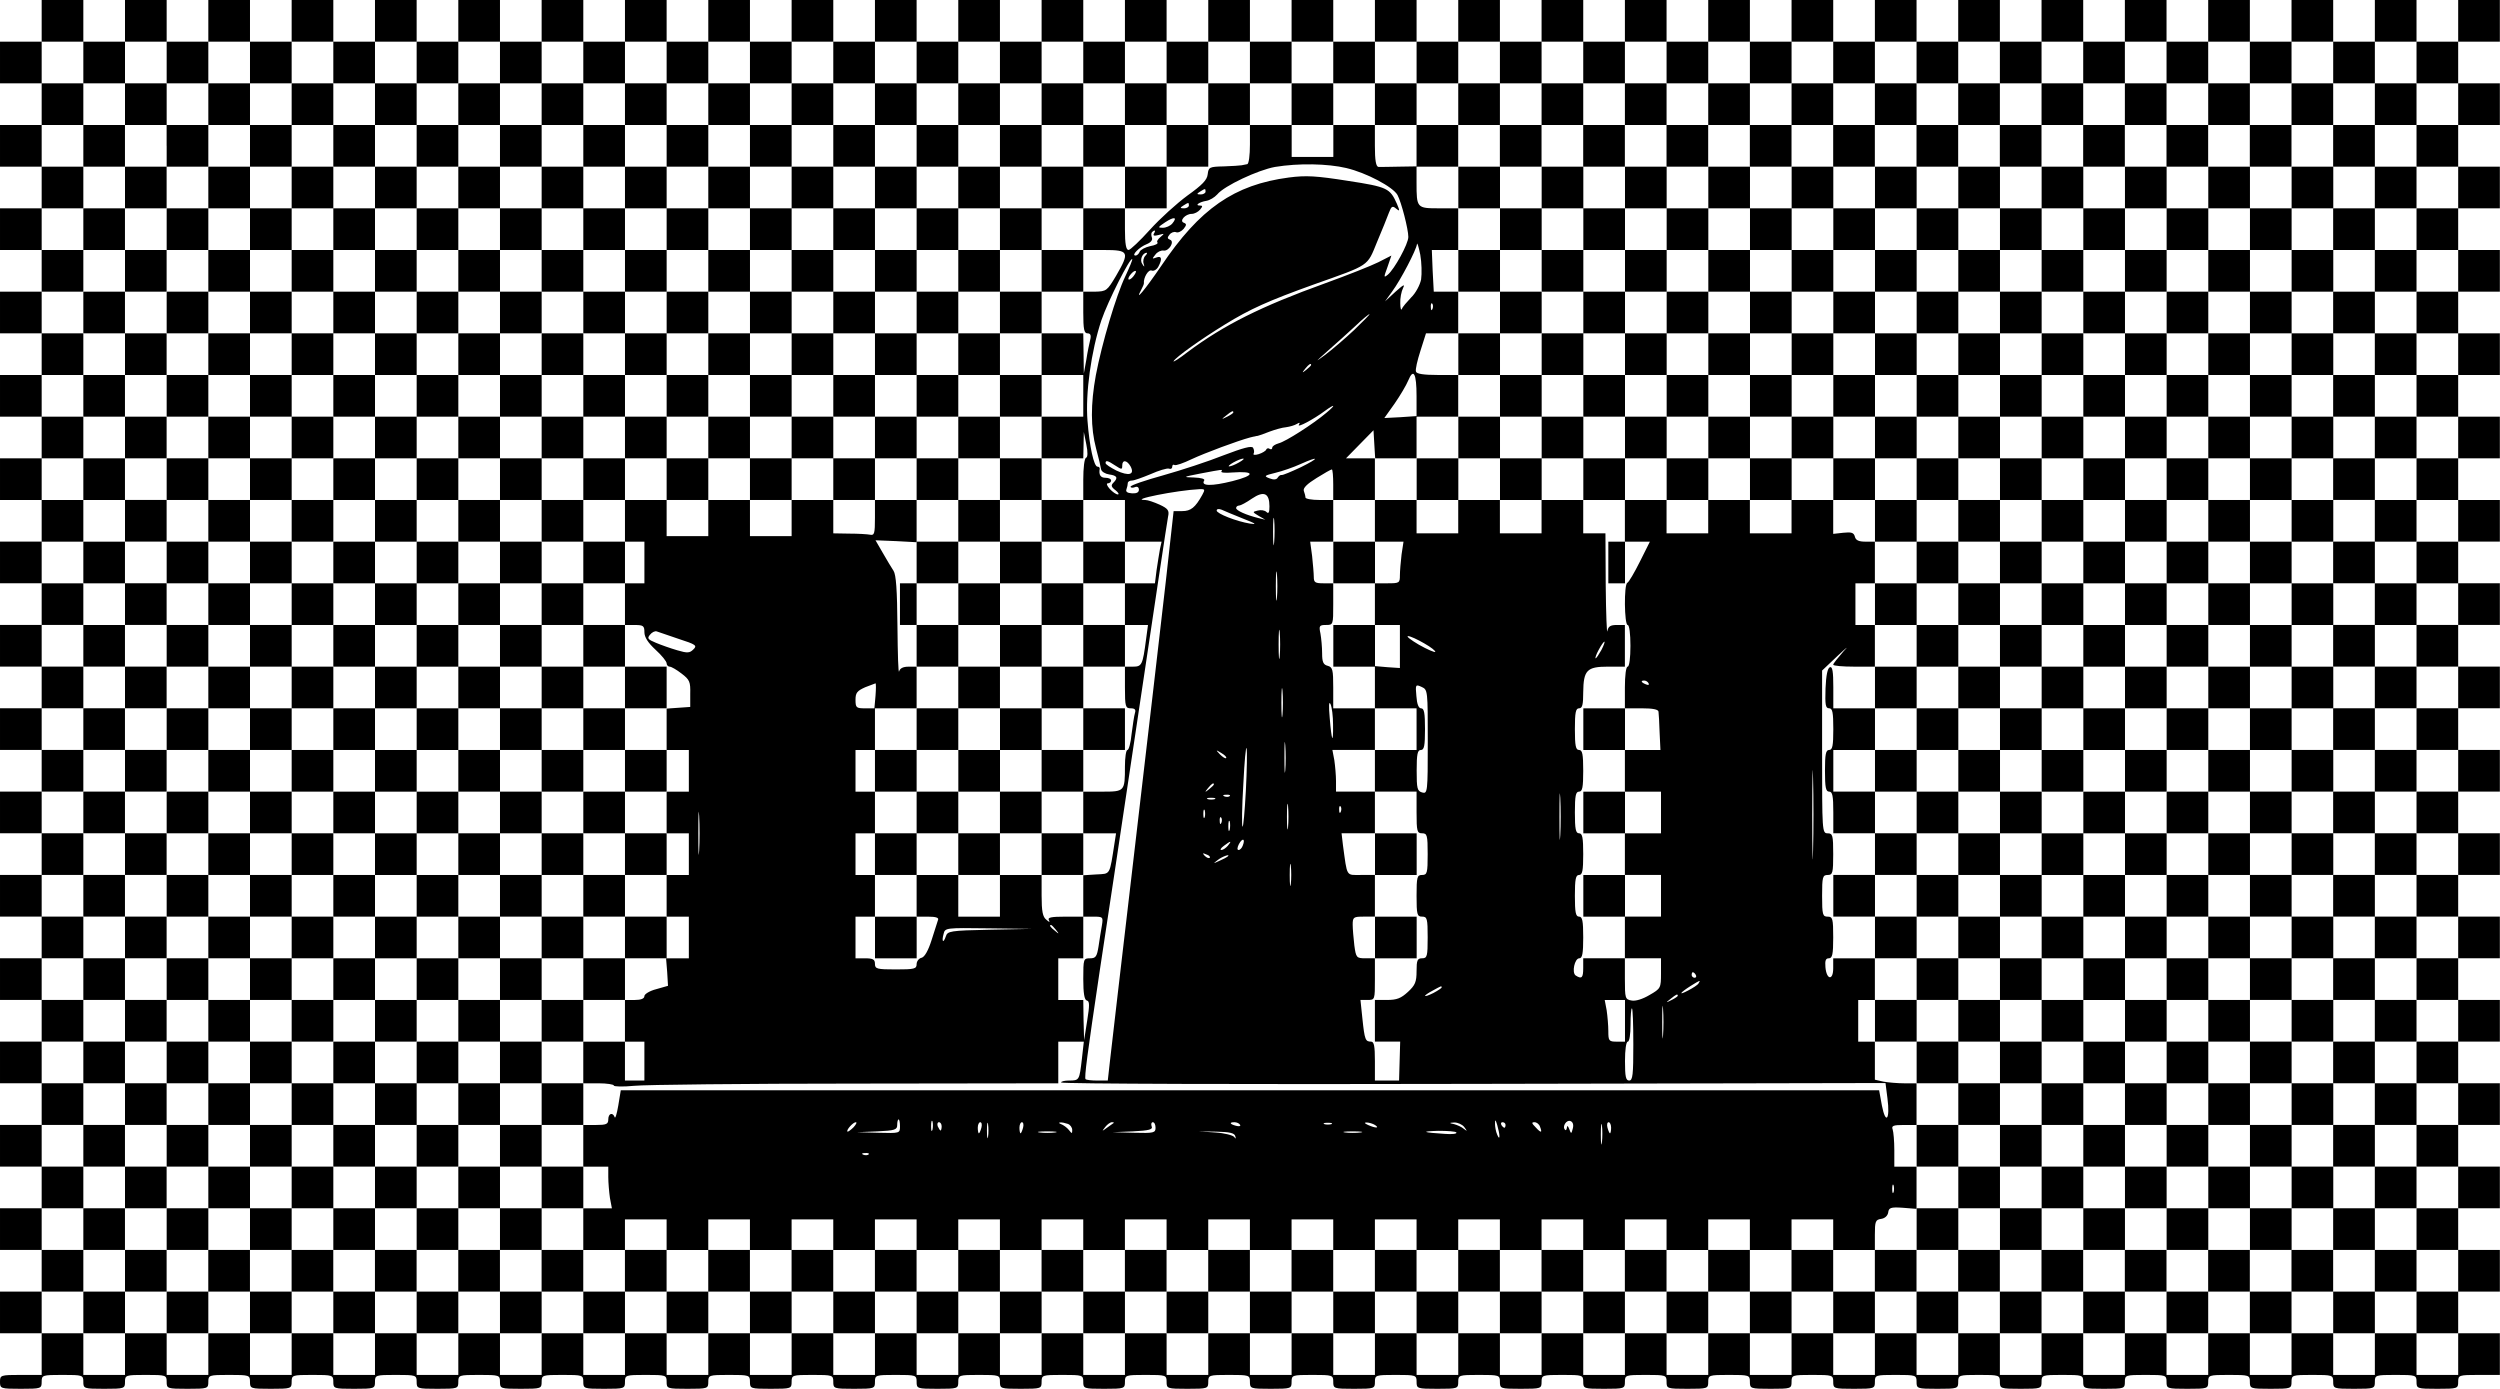
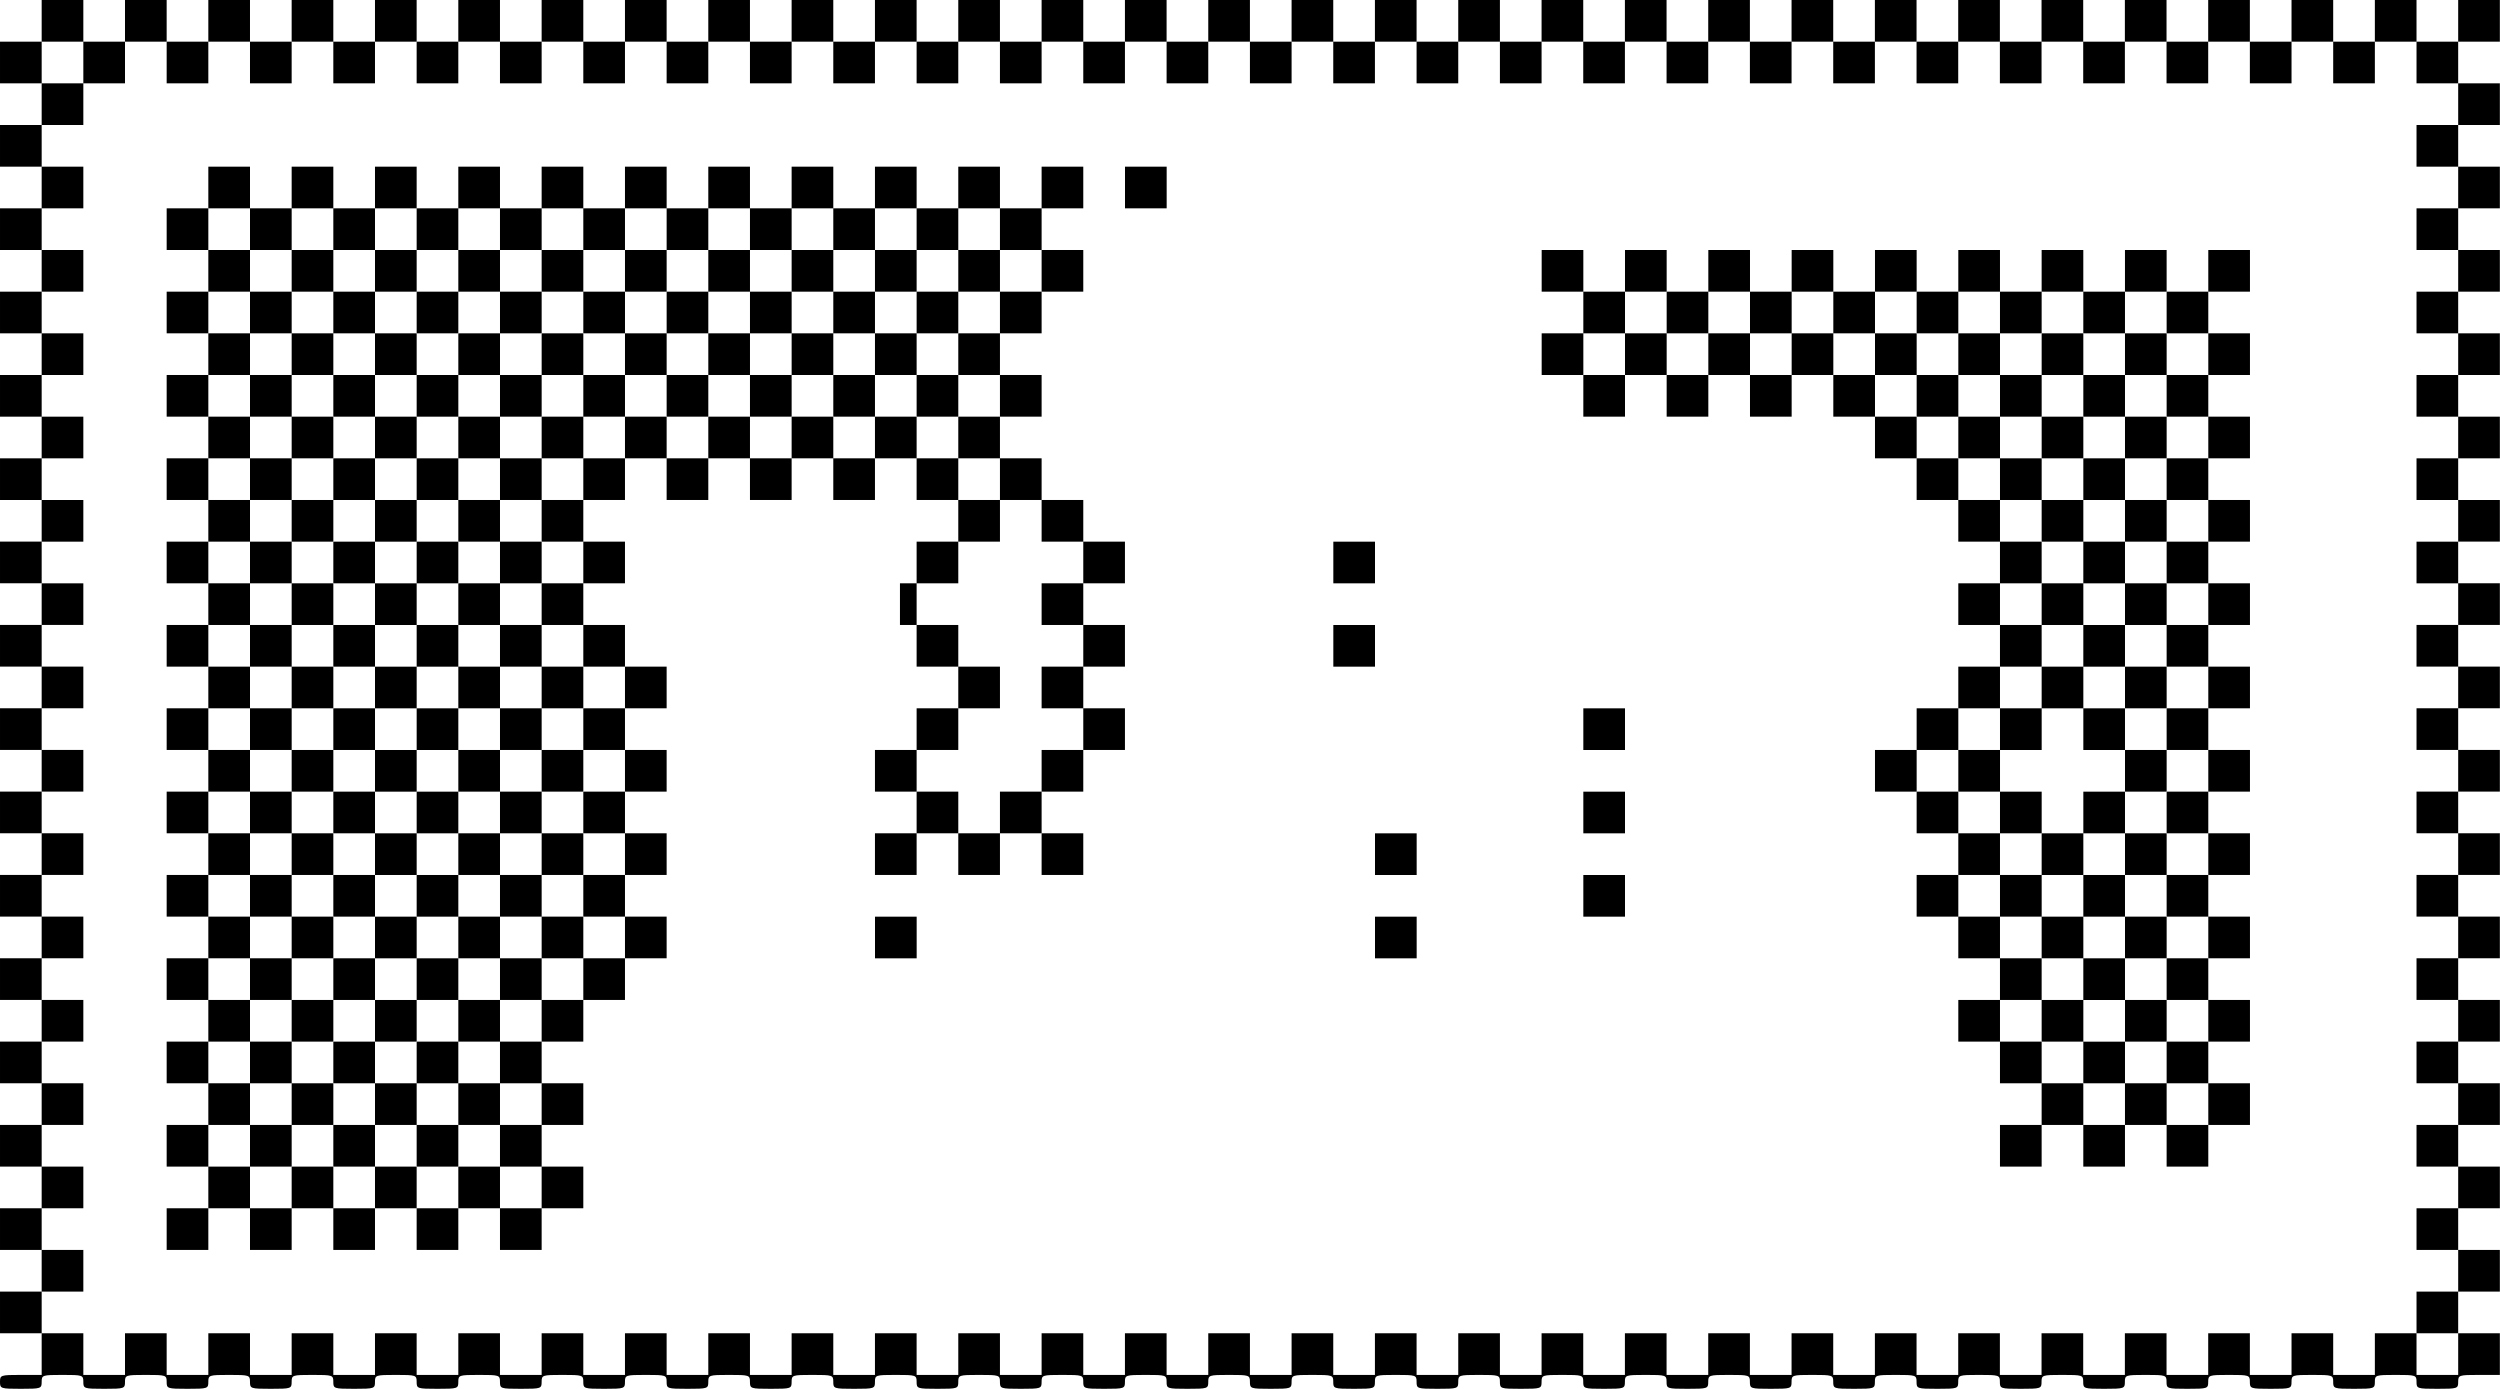
<svg xmlns="http://www.w3.org/2000/svg" version="1.0" width="900pt" height="500pt" viewBox="0 0 900 500" preserveAspectRatio="xMidYMid meet">
  <g transform="translate(0,500) scale(0.1,-0.1)" fill="#000000" stroke="none">
    <path d="M150 4925 l0 -75 -75 0 -75 0 0 -75 0 -75 75 0 75 0 0 -75 0 -75 -75 0 -75 0 0 -75 0 -75 75 0 75 0 0 -75 0 -75 -75 0 -75 0 0 -75 0 -75 75 0 75 0 0 -75 0 -75 -75 0 -75 0 0 -75 0 -75 75 0 75 0 0 -75 0 -75 -75 0 -75 0 0 -75 0 -75 75 0 75 0 0 -75 0 -75 -75 0 -75 0 0 -75 0 -75 75 0 75 0 0 -75 0 -75 -75 0 -75 0 0 -75 0 -75 75 0 75 0 0 -75 0 -75 -75 0 -75 0 0 -75 0 -75 75 0 75 0 0 -75 0 -75 -75 0 -75 0 0 -75 0 -75 75 0 75 0 0 -75 0 -75 -75 0 -75 0 0 -75 0 -75 75 0 75 0 0 -75 0 -75 -75 0 -75 0 0 -75 0 -75 75 0 75 0 0 -75 0 -75 -75 0 -75 0 0 -75 0 -75 75 0 75 0 0 -75 0 -75 -75 0 -75 0 0 -75 0 -75 75 0 75 0 0 -75 0 -75 -75 0 -75 0 0 -75 0 -75 75 0 75 0 0 -75 0 -75 -75 0 -75 0 0 -75 0 -75 75 0 75 0 0 -75 0 -75 -75 0 -75 0 0 -75 0 -75 75 0 75 0 0 -75 0 -75 -75 0 c-73 0 -75 -1 -75 -25 0 -24 2 -25 75 -25 73 0 75 1 75 25 0 24 2 25 75 25 73 0 75 -1 75 -25 0 -24 2 -25 75 -25 73 0 75 1 75 25 0 24 2 25 75 25 73 0 75 -1 75 -25 0 -24 2 -25 75 -25 73 0 75 1 75 25 0 24 2 25 75 25 73 0 75 -1 75 -25 0 -24 2 -25 75 -25 73 0 75 1 75 25 0 24 2 25 75 25 73 0 75 -1 75 -25 0 -24 2 -25 75 -25 73 0 75 1 75 25 0 24 2 25 75 25 73 0 75 -1 75 -25 0 -24 2 -25 75 -25 73 0 75 1 75 25 0 24 2 25 75 25 73 0 75 -1 75 -25 0 -24 2 -25 75 -25 73 0 75 1 75 25 0 24 2 25 75 25 73 0 75 -1 75 -25 0 -24 2 -25 75 -25 73 0 75 1 75 25 0 24 2 25 75 25 73 0 75 -1 75 -25 0 -24 2 -25 75 -25 73 0 75 1 75 25 0 24 2 25 75 25 73 0 75 -1 75 -25 0 -24 2 -25 75 -25 73 0 75 1 75 25 0 24 2 25 75 25 73 0 75 -1 75 -25 0 -24 2 -25 75 -25 73 0 75 1 75 25 0 24 2 25 75 25 73 0 75 -1 75 -25 0 -24 2 -25 75 -25 73 0 75 1 75 25 0 24 2 25 75 25 73 0 75 -1 75 -25 0 -24 2 -25 75 -25 73 0 75 1 75 25 0 24 2 25 75 25 73 0 75 -1 75 -25 0 -24 2 -25 75 -25 73 0 75 1 75 25 0 24 2 25 75 25 73 0 75 -1 75 -25 0 -24 2 -25 75 -25 73 0 75 1 75 25 0 24 2 25 75 25 73 0 75 -1 75 -25 0 -24 2 -25 75 -25 73 0 75 1 75 25 0 24 2 25 75 25 73 0 75 -1 75 -25 0 -24 2 -25 75 -25 73 0 75 1 75 25 0 24 2 25 75 25 73 0 75 -1 75 -25 0 -24 2 -25 75 -25 73 0 75 1 75 25 0 24 2 25 75 25 73 0 75 -1 75 -25 0 -24 2 -25 75 -25 73 0 75 1 75 25 0 24 2 25 75 25 73 0 75 -1 75 -25 0 -24 2 -25 75 -25 73 0 75 1 75 25 0 24 2 25 75 25 73 0 75 -1 75 -25 0 -24 2 -25 75 -25 73 0 75 1 75 25 0 24 2 25 75 25 73 0 75 -1 75 -25 0 -24 2 -25 75 -25 73 0 75 1 75 25 0 24 2 25 75 25 73 0 75 -1 75 -25 0 -24 2 -25 75 -25 73 0 75 1 75 25 0 24 2 25 75 25 73 0 75 -1 75 -25 0 -24 2 -25 75 -25 73 0 75 1 75 25 0 24 2 25 75 25 73 0 75 -1 75 -25 0 -24 2 -25 75 -25 73 0 75 1 75 25 0 24 2 25 75 25 73 0 75 -1 75 -25 0 -24 2 -25 75 -25 73 0 75 1 75 25 0 24 2 25 75 25 73 0 75 -1 75 -25 0 -24 2 -25 75 -25 73 0 75 1 75 25 0 24 2 25 75 25 73 0 75 -1 75 -25 0 -24 2 -25 75 -25 73 0 75 1 75 25 0 24 2 25 75 25 73 0 75 -1 75 -25 0 -24 2 -25 75 -25 73 0 75 1 75 25 0 24 2 25 75 25 73 0 75 -1 75 -25 0 -24 2 -25 75 -25 73 0 75 1 75 25 0 24 2 25 75 25 l75 0 0 75 0 75 -75 0 -75 0 0 75 0 75 75 0 75 0 0 75 0 75 -75 0 -75 0 0 75 0 75 75 0 75 0 0 75 0 75 -75 0 -75 0 0 75 0 75 75 0 75 0 0 75 0 75 -75 0 -75 0 0 75 0 75 75 0 75 0 0 75 0 75 -75 0 -75 0 0 75 0 75 75 0 75 0 0 75 0 75 -75 0 -75 0 0 75 0 75 75 0 75 0 0 75 0 75 -75 0 -75 0 0 75 0 75 75 0 75 0 0 75 0 75 -75 0 -75 0 0 75 0 75 75 0 75 0 0 75 0 75 -75 0 -75 0 0 75 0 75 75 0 75 0 0 75 0 75 -75 0 -75 0 0 75 0 75 75 0 75 0 0 75 0 75 -75 0 -75 0 0 75 0 75 75 0 75 0 0 75 0 75 -75 0 -75 0 0 75 0 75 75 0 75 0 0 75 0 75 -75 0 -75 0 0 75 0 75 75 0 75 0 0 75 0 75 -75 0 -75 0 0 75 0 75 75 0 75 0 0 75 0 75 -75 0 -75 0 0 75 0 75 75 0 75 0 0 75 0 75 -75 0 -75 0 0 75 0 75 75 0 75 0 0 75 0 75 -75 0 -75 0 0 -75 0 -75 -75 0 -75 0 0 75 0 75 -75 0 -75 0 0 -75 0 -75 -75 0 -75 0 0 75 0 75 -75 0 -75 0 0 -75 0 -75 -75 0 -75 0 0 75 0 75 -75 0 -75 0 0 -75 0 -75 -75 0 -75 0 0 75 0 75 -75 0 -75 0 0 -75 0 -75 -75 0 -75 0 0 75 0 75 -75 0 -75 0 0 -75 0 -75 -75 0 -75 0 0 75 0 75 -75 0 -75 0 0 -75 0 -75 -75 0 -75 0 0 75 0 75 -75 0 -75 0 0 -75 0 -75 -75 0 -75 0 0 75 0 75 -75 0 -75 0 0 -75 0 -75 -75 0 -75 0 0 75 0 75 -75 0 -75 0 0 -75 0 -75 -75 0 -75 0 0 75 0 75 -75 0 -75 0 0 -75 0 -75 -75 0 -75 0 0 75 0 75 -75 0 -75 0 0 -75 0 -75 -75 0 -75 0 0 75 0 75 -75 0 -75 0 0 -75 0 -75 -75 0 -75 0 0 75 0 75 -75 0 -75 0 0 -75 0 -75 -75 0 -75 0 0 75 0 75 -75 0 -75 0 0 -75 0 -75 -75 0 -75 0 0 75 0 75 -75 0 -75 0 0 -75 0 -75 -75 0 -75 0 0 75 0 75 -75 0 -75 0 0 -75 0 -75 -75 0 -75 0 0 75 0 75 -75 0 -75 0 0 -75 0 -75 -75 0 -75 0 0 75 0 75 -75 0 -75 0 0 -75 0 -75 -75 0 -75 0 0 75 0 75 -75 0 -75 0 0 -75 0 -75 -75 0 -75 0 0 75 0 75 -75 0 -75 0 0 -75 0 -75 -75 0 -75 0 0 75 0 75 -75 0 -75 0 0 -75 0 -75 -75 0 -75 0 0 75 0 75 -75 0 -75 0 0 -75 0 -75 -75 0 -75 0 0 75 0 75 -75 0 -75 0 0 -75 0 -75 -75 0 -75 0 0 75 0 75 -75 0 -75 0 0 -75 0 -75 -75 0 -75 0 0 75 0 75 -75 0 -75 0 0 -75 0 -75 -75 0 -75 0 0 75 0 75 -75 0 -75 0 0 -75 0 -75 -75 0 -75 0 0 75 0 75 -75 0 -75 0 0 -75 0 -75 -75 0 -75 0 0 75 0 75 -75 0 -75 0 0 -75 0 -75 -75 0 -75 0 0 75 0 75 -75 0 -75 0 0 -75z m150 -150 l0 -75 75 0 75 0 0 75 0 75 75 0 75 0 0 -75 0 -75 75 0 75 0 0 75 0 75 75 0 75 0 0 -75 0 -75 75 0 75 0 0 75 0 75 75 0 75 0 0 -75 0 -75 75 0 75 0 0 75 0 75 75 0 75 0 0 -75 0 -75 75 0 75 0 0 75 0 75 75 0 75 0 0 -75 0 -75 75 0 75 0 0 75 0 75 75 0 75 0 0 -75 0 -75 75 0 75 0 0 75 0 75 75 0 75 0 0 -75 0 -75 75 0 75 0 0 75 0 75 75 0 75 0 0 -75 0 -75 75 0 75 0 0 75 0 75 75 0 75 0 0 -75 0 -75 75 0 75 0 0 75 0 75 75 0 75 0 0 -75 0 -75 75 0 75 0 0 75 0 75 75 0 75 0 0 -75 0 -75 75 0 75 0 0 75 0 75 75 0 75 0 0 -75 0 -75 75 0 75 0 0 75 0 75 75 0 75 0 0 -75 0 -75 75 0 75 0 0 75 0 75 75 0 75 0 0 -75 0 -75 75 0 75 0 0 75 0 75 75 0 75 0 0 -75 0 -75 75 0 75 0 0 75 0 75 75 0 75 0 0 -75 0 -75 75 0 75 0 0 75 0 75 75 0 75 0 0 -75 0 -75 75 0 75 0 0 75 0 75 75 0 75 0 0 -75 0 -75 75 0 75 0 0 75 0 75 75 0 75 0 0 -75 0 -75 75 0 75 0 0 75 0 75 75 0 75 0 0 -75 0 -75 75 0 75 0 0 75 0 75 75 0 75 0 0 -75 0 -75 75 0 75 0 0 75 0 75 75 0 75 0 0 -75 0 -75 75 0 75 0 0 75 0 75 75 0 75 0 0 -75 0 -75 75 0 75 0 0 75 0 75 75 0 75 0 0 -75 0 -75 75 0 75 0 0 75 0 75 75 0 75 0 0 -75 0 -75 75 0 75 0 0 75 0 75 75 0 75 0 0 -75 0 -75 75 0 75 0 0 75 0 75 75 0 75 0 0 -75 0 -75 75 0 75 0 0 75 0 75 75 0 75 0 0 -75 0 -75 75 0 75 0 0 -75 0 -75 -75 0 -75 0 0 -75 0 -75 75 0 75 0 0 -75 0 -75 -75 0 -75 0 0 -75 0 -75 75 0 75 0 0 -75 0 -75 -75 0 -75 0 0 -75 0 -75 75 0 75 0 0 -75 0 -75 -75 0 -75 0 0 -75 0 -75 75 0 75 0 0 -75 0 -75 -75 0 -75 0 0 -75 0 -75 75 0 75 0 0 -75 0 -75 -75 0 -75 0 0 -75 0 -75 75 0 75 0 0 -75 0 -75 -75 0 -75 0 0 -75 0 -75 75 0 75 0 0 -75 0 -75 -75 0 -75 0 0 -75 0 -75 75 0 75 0 0 -75 0 -75 -75 0 -75 0 0 -75 0 -75 75 0 75 0 0 -75 0 -75 -75 0 -75 0 0 -75 0 -75 75 0 75 0 0 -75 0 -75 -75 0 -75 0 0 -75 0 -75 75 0 75 0 0 -75 0 -75 -75 0 -75 0 0 -75 0 -75 75 0 75 0 0 -75 0 -75 -75 0 -75 0 0 -75 0 -75 75 0 75 0 0 -75 0 -75 -75 0 -75 0 0 -75 0 -75 75 0 75 0 0 -75 0 -75 -75 0 -75 0 0 -75 0 -75 75 0 75 0 0 -75 0 -75 -75 0 -75 0 0 75 0 75 -75 0 -75 0 0 -75 0 -75 -75 0 -75 0 0 75 0 75 -75 0 -75 0 0 -75 0 -75 -75 0 -75 0 0 75 0 75 -75 0 -75 0 0 -75 0 -75 -75 0 -75 0 0 75 0 75 -75 0 -75 0 0 -75 0 -75 -75 0 -75 0 0 75 0 75 -75 0 -75 0 0 -75 0 -75 -75 0 -75 0 0 75 0 75 -75 0 -75 0 0 -75 0 -75 -75 0 -75 0 0 75 0 75 -75 0 -75 0 0 -75 0 -75 -75 0 -75 0 0 75 0 75 -75 0 -75 0 0 -75 0 -75 -75 0 -75 0 0 75 0 75 -75 0 -75 0 0 -75 0 -75 -75 0 -75 0 0 75 0 75 -75 0 -75 0 0 -75 0 -75 -75 0 -75 0 0 75 0 75 -75 0 -75 0 0 -75 0 -75 -75 0 -75 0 0 75 0 75 -75 0 -75 0 0 -75 0 -75 -75 0 -75 0 0 75 0 75 -75 0 -75 0 0 -75 0 -75 -75 0 -75 0 0 75 0 75 -75 0 -75 0 0 -75 0 -75 -75 0 -75 0 0 75 0 75 -75 0 -75 0 0 -75 0 -75 -75 0 -75 0 0 75 0 75 -75 0 -75 0 0 -75 0 -75 -75 0 -75 0 0 75 0 75 -75 0 -75 0 0 -75 0 -75 -75 0 -75 0 0 75 0 75 -75 0 -75 0 0 -75 0 -75 -75 0 -75 0 0 75 0 75 -75 0 -75 0 0 -75 0 -75 -75 0 -75 0 0 75 0 75 -75 0 -75 0 0 -75 0 -75 -75 0 -75 0 0 75 0 75 -75 0 -75 0 0 -75 0 -75 -75 0 -75 0 0 75 0 75 -75 0 -75 0 0 -75 0 -75 -75 0 -75 0 0 75 0 75 -75 0 -75 0 0 -75 0 -75 -75 0 -75 0 0 75 0 75 -75 0 -75 0 0 -75 0 -75 -75 0 -75 0 0 75 0 75 -75 0 -75 0 0 -75 0 -75 -75 0 -75 0 0 75 0 75 -75 0 -75 0 0 -75 0 -75 -75 0 -75 0 0 75 0 75 -75 0 -75 0 0 -75 0 -75 -75 0 -75 0 0 75 0 75 -75 0 -75 0 0 -75 0 -75 -75 0 -75 0 0 75 0 75 -75 0 -75 0 0 75 0 75 75 0 75 0 0 75 0 75 -75 0 -75 0 0 75 0 75 75 0 75 0 0 75 0 75 -75 0 -75 0 0 75 0 75 75 0 75 0 0 75 0 75 -75 0 -75 0 0 75 0 75 75 0 75 0 0 75 0 75 -75 0 -75 0 0 75 0 75 75 0 75 0 0 75 0 75 -75 0 -75 0 0 75 0 75 75 0 75 0 0 75 0 75 -75 0 -75 0 0 75 0 75 75 0 75 0 0 75 0 75 -75 0 -75 0 0 75 0 75 75 0 75 0 0 75 0 75 -75 0 -75 0 0 75 0 75 75 0 75 0 0 75 0 75 -75 0 -75 0 0 75 0 75 75 0 75 0 0 75 0 75 -75 0 -75 0 0 75 0 75 75 0 75 0 0 75 0 75 -75 0 -75 0 0 75 0 75 75 0 75 0 0 75 0 75 -75 0 -75 0 0 75 0 75 75 0 75 0 0 75 0 75 -75 0 -75 0 0 75 0 75 75 0 75 0 0 75 0 75 -75 0 -75 0 0 75 0 75 75 0 75 0 0 75 0 75 -75 0 -75 0 0 75 0 75 75 0 75 0 0 -75z" />
-     <path d="M450 4625 l0 -75 -75 0 -75 0 0 -75 0 -75 75 0 75 0 0 -75 0 -75 -75 0 -75 0 0 -75 0 -75 75 0 75 0 0 -75 0 -75 -75 0 -75 0 0 -75 0 -75 75 0 75 0 0 -75 0 -75 -75 0 -75 0 0 -75 0 -75 75 0 75 0 0 -75 0 -75 -75 0 -75 0 0 -75 0 -75 75 0 75 0 0 -75 0 -75 -75 0 -75 0 0 -75 0 -75 75 0 75 0 0 -75 0 -75 -75 0 -75 0 0 -75 0 -75 75 0 75 0 0 -75 0 -75 -75 0 -75 0 0 -75 0 -75 75 0 75 0 0 -75 0 -75 -75 0 -75 0 0 -75 0 -75 75 0 75 0 0 -75 0 -75 -75 0 -75 0 0 -75 0 -75 75 0 75 0 0 -75 0 -75 -75 0 -75 0 0 -75 0 -75 75 0 75 0 0 -75 0 -75 -75 0 -75 0 0 -75 0 -75 75 0 75 0 0 -75 0 -75 -75 0 -75 0 0 -75 0 -75 75 0 75 0 0 -75 0 -75 -75 0 -75 0 0 -75 0 -75 75 0 75 0 0 -75 0 -75 -75 0 -75 0 0 -75 0 -75 75 0 75 0 0 75 0 75 75 0 75 0 0 -75 0 -75 75 0 75 0 0 75 0 75 75 0 75 0 0 -75 0 -75 75 0 75 0 0 75 0 75 75 0 75 0 0 -75 0 -75 75 0 75 0 0 75 0 75 75 0 75 0 0 -75 0 -75 75 0 75 0 0 75 0 75 75 0 75 0 0 -75 0 -75 75 0 75 0 0 75 0 75 75 0 75 0 0 -75 0 -75 75 0 75 0 0 75 0 75 75 0 75 0 0 -75 0 -75 75 0 75 0 0 75 0 75 75 0 75 0 0 -75 0 -75 75 0 75 0 0 75 0 75 75 0 75 0 0 -75 0 -75 75 0 75 0 0 75 0 75 75 0 75 0 0 -75 0 -75 75 0 75 0 0 75 0 75 75 0 75 0 0 -75 0 -75 75 0 75 0 0 75 0 75 75 0 75 0 0 -75 0 -75 75 0 75 0 0 75 0 75 75 0 75 0 0 -75 0 -75 75 0 75 0 0 75 0 75 75 0 75 0 0 -75 0 -75 75 0 75 0 0 75 0 75 75 0 75 0 0 -75 0 -75 75 0 75 0 0 75 0 75 75 0 75 0 0 -75 0 -75 75 0 75 0 0 75 0 75 75 0 75 0 0 -75 0 -75 75 0 75 0 0 75 0 75 75 0 75 0 0 -75 0 -75 75 0 75 0 0 75 0 75 75 0 75 0 0 -75 0 -75 75 0 75 0 0 75 0 75 75 0 75 0 0 -75 0 -75 75 0 75 0 0 75 0 75 75 0 75 0 0 -75 0 -75 75 0 75 0 0 75 0 75 75 0 75 0 0 -75 0 -75 75 0 75 0 0 75 0 75 75 0 75 0 0 -75 0 -75 75 0 75 0 0 75 0 75 75 0 75 0 0 -75 0 -75 75 0 75 0 0 75 0 75 75 0 75 0 0 -75 0 -75 75 0 75 0 0 75 0 75 75 0 75 0 0 -75 0 -75 75 0 75 0 0 75 0 75 75 0 75 0 0 -75 0 -75 75 0 75 0 0 75 0 75 75 0 75 0 0 75 0 75 -75 0 -75 0 0 75 0 75 75 0 75 0 0 75 0 75 -75 0 -75 0 0 75 0 75 75 0 75 0 0 75 0 75 -75 0 -75 0 0 75 0 75 75 0 75 0 0 75 0 75 -75 0 -75 0 0 75 0 75 75 0 75 0 0 75 0 75 -75 0 -75 0 0 75 0 75 75 0 75 0 0 75 0 75 -75 0 -75 0 0 75 0 75 75 0 75 0 0 75 0 75 -75 0 -75 0 0 75 0 75 75 0 75 0 0 75 0 75 -75 0 -75 0 0 75 0 75 75 0 75 0 0 75 0 75 -75 0 -75 0 0 75 0 75 75 0 75 0 0 75 0 75 -75 0 -75 0 0 75 0 75 75 0 75 0 0 75 0 75 -75 0 -75 0 0 75 0 75 75 0 75 0 0 75 0 75 -75 0 -75 0 0 75 0 75 75 0 75 0 0 75 0 75 -75 0 -75 0 0 75 0 75 75 0 75 0 0 75 0 75 -75 0 -75 0 0 75 0 75 75 0 75 0 0 75 0 75 -75 0 -75 0 0 -75 0 -75 -75 0 -75 0 0 75 0 75 -75 0 -75 0 0 -75 0 -75 -75 0 -75 0 0 75 0 75 -75 0 -75 0 0 -75 0 -75 -75 0 -75 0 0 75 0 75 -75 0 -75 0 0 -75 0 -75 -75 0 -75 0 0 75 0 75 -75 0 -75 0 0 -75 0 -75 -75 0 -75 0 0 75 0 75 -75 0 -75 0 0 -75 0 -75 -75 0 -75 0 0 75 0 75 -75 0 -75 0 0 -75 0 -75 -75 0 -75 0 0 75 0 75 -75 0 -75 0 0 -75 0 -75 -75 0 -75 0 0 75 0 75 -75 0 -75 0 0 -75 0 -75 -75 0 -75 0 0 75 0 75 -75 0 -75 0 0 -75 0 -75 -75 0 -75 0 0 75 0 75 -75 0 -75 0 0 -75 0 -75 -75 0 -75 0 0 75 0 75 -75 0 -75 0 0 -75 0 -75 -75 0 -75 0 0 75 0 75 -75 0 -75 0 0 -75 0 -75 -75 0 -75 0 0 75 0 75 -75 0 -75 0 0 -75 0 -75 -75 0 -75 0 0 75 0 75 -75 0 -75 0 0 -75 0 -75 -75 0 -75 0 0 75 0 75 -75 0 -75 0 0 -75 0 -75 -75 0 -75 0 0 75 0 75 -75 0 -75 0 0 -75 0 -75 -75 0 -75 0 0 75 0 75 -75 0 -75 0 0 -75 0 -75 -75 0 -75 0 0 75 0 75 -75 0 -75 0 0 -75 0 -75 -75 0 -75 0 0 75 0 75 -75 0 -75 0 0 -75 0 -75 -75 0 -75 0 0 75 0 75 -75 0 -75 0 0 -75 0 -75 -75 0 -75 0 0 75 0 75 -75 0 -75 0 0 -75 0 -75 -75 0 -75 0 0 75 0 75 -75 0 -75 0 0 -75 0 -75 -75 0 -75 0 0 75 0 75 -75 0 -75 0 0 -75 0 -75 -75 0 -75 0 0 75 0 75 -75 0 -75 0 0 -75 0 -75 -75 0 -75 0 0 75 0 75 -75 0 -75 0 0 -75 0 -75 -75 0 -75 0 0 75 0 75 -75 0 -75 0 0 -75 0 -75 -75 0 -75 0 0 75 0 75 -75 0 -75 0 0 -75z m150 -150 l0 -75 75 0 75 0 0 75 0 75 75 0 75 0 0 -75 0 -75 75 0 75 0 0 75 0 75 75 0 75 0 0 -75 0 -75 75 0 75 0 0 75 0 75 75 0 75 0 0 -75 0 -75 75 0 75 0 0 75 0 75 75 0 75 0 0 -75 0 -75 75 0 75 0 0 75 0 75 75 0 75 0 0 -75 0 -75 75 0 75 0 0 75 0 75 75 0 75 0 0 -75 0 -75 75 0 75 0 0 75 0 75 75 0 75 0 0 -75 0 -75 75 0 75 0 0 75 0 75 75 0 75 0 0 -75 0 -75 75 0 75 0 0 75 0 75 75 0 75 0 0 -75 0 -75 75 0 75 0 0 75 0 75 75 0 75 0 0 -75 0 -75 75 0 75 0 0 75 0 75 75 0 75 0 0 -75 0 -75 75 0 75 0 0 75 0 75 75 0 75 0 0 -75 0 -75 75 0 75 0 0 75 0 75 75 0 75 0 0 -70 c0 -39 -4 -71 -10 -71 -5 -1 -14 -3 -20 -4 -5 -1 -34 -3 -64 -4 -52 -1 -55 -3 -58 -28 -2 -21 -20 -39 -73 -77 -38 -28 -99 -83 -135 -123 -36 -40 -71 -73 -77 -73 -9 0 -13 22 -13 75 l0 75 -75 0 -75 0 0 -75 0 -75 75 0 c90 0 93 -7 43 -93 -32 -54 -35 -56 -75 -57 l-43 0 0 -75 c0 -60 3 -75 15 -75 11 0 14 -7 10 -23 -3 -12 -10 -45 -14 -72 l-9 -50 -1 73 -1 72 -75 0 -75 0 0 -75 0 -75 75 0 75 0 0 -75 0 -75 -75 0 -75 0 0 -75 0 -75 75 0 75 0 1 48 1 47 9 -45 c6 -29 5 -46 -1 -48 -6 -2 -10 -37 -10 -78 l0 -74 75 0 75 0 0 -75 0 -75 66 0 66 0 -6 -27 c-3 -16 -8 -49 -12 -75 l-6 -48 -54 0 -54 0 0 -75 0 -75 41 0 42 0 -7 -52 c-12 -92 -15 -98 -47 -98 l-29 0 0 -75 c0 -69 2 -75 21 -75 15 0 19 -5 15 -17 -3 -10 -8 -44 -12 -75 -3 -32 -10 -58 -15 -58 -5 0 -9 -27 -9 -59 0 -90 -1 -91 -81 -91 l-69 0 0 -75 0 -75 59 0 59 0 -5 -32 c-19 -122 -14 -113 -66 -116 l-47 -3 0 -75 0 -74 36 0 c35 0 36 -1 31 -32 -3 -18 -9 -52 -12 -75 -6 -37 -10 -43 -31 -43 -23 0 -24 -2 -24 -74 0 -52 4 -76 13 -78 10 -2 10 -17 1 -73 l-11 -70 -2 73 -1 72 -45 0 -45 0 0 75 0 75 45 0 45 0 0 75 0 75 -66 0 c-49 0 -63 -3 -58 -12 5 -9 2 -9 -9 1 -13 10 -17 30 -17 87 l0 74 -75 0 -75 0 0 -75 0 -75 -75 0 -75 0 0 75 0 75 -75 0 -75 0 0 -75 0 -75 41 0 c29 0 40 -4 36 -12 -2 -7 -13 -40 -23 -72 -12 -38 -25 -61 -36 -64 -10 -2 -18 -13 -18 -23 0 -17 -8 -19 -75 -19 -68 0 -75 2 -75 20 0 16 -7 20 -35 20 l-35 0 0 75 0 75 35 0 35 0 0 75 0 75 -35 0 -35 0 0 75 0 75 35 0 35 0 0 75 0 75 -35 0 -35 0 0 75 0 75 35 0 35 0 0 75 0 75 -35 0 c-32 0 -35 2 -35 31 0 25 6 32 35 45 19 7 36 14 37 14 2 0 2 -20 0 -45 l-4 -45 76 0 76 0 0 75 0 75 -29 0 c-20 0 -31 -6 -34 -17 -3 -10 -5 63 -6 162 -1 131 -5 186 -14 200 -7 11 -25 40 -39 65 l-26 45 74 -3 74 -4 0 76 0 76 -75 0 -75 0 0 -64 c0 -56 -2 -64 -17 -61 -10 2 -44 4 -75 4 l-58 1 0 60 0 60 -75 0 -75 0 0 -65 0 -65 -75 0 -75 0 0 65 0 65 -75 0 -75 0 0 -65 0 -65 -75 0 -75 0 0 65 0 65 -75 0 -75 0 0 -75 0 -75 35 0 35 0 0 -75 0 -75 -35 0 -35 0 0 -75 0 -75 35 0 c31 0 35 -3 35 -26 0 -18 13 -38 40 -63 22 -20 40 -42 40 -49 0 -6 5 -12 11 -12 6 0 25 -11 43 -25 29 -22 32 -30 31 -72 l0 -48 -43 -3 -42 -3 0 -75 0 -74 40 0 40 0 0 -75 0 -75 -40 0 -40 0 0 -75 0 -75 40 0 40 0 0 -75 0 -75 -40 0 -40 0 0 -75 0 -75 40 0 40 0 0 -75 0 -75 -41 0 -41 0 4 -49 3 -50 -42 -12 c-24 -6 -43 -18 -43 -25 0 -9 -12 -14 -35 -14 l-35 0 0 -75 0 -75 35 0 35 0 0 -70 0 -70 -35 0 -35 0 0 70 0 70 -75 0 -75 0 0 -75 0 -75 55 0 c30 0 55 -4 55 -8 0 -4 33 -5 73 -1 39 4 399 8 800 8 l727 1 0 75 0 75 46 0 46 0 -7 -62 c-9 -77 -9 -78 -46 -78 -16 0 -29 -3 -29 -7 0 -5 668 -7 1484 -5 l1484 3 7 -55 c10 -76 -6 -97 -20 -26 l-10 55 -2265 0 -2265 0 -9 -55 c-5 -30 -11 -49 -13 -42 -7 19 -23 14 -23 -8 0 -17 -7 -20 -45 -20 l-45 0 0 -75 0 -75 45 0 45 0 0 -37 c0 -21 3 -55 6 -76 l7 -37 -52 0 -51 0 0 -75 0 -75 75 0 75 0 0 55 0 55 75 0 75 0 0 -55 0 -55 75 0 75 0 0 55 0 55 75 0 75 0 0 -55 0 -55 75 0 75 0 0 55 0 55 75 0 75 0 0 -55 0 -55 75 0 75 0 0 55 0 55 75 0 75 0 0 -55 0 -55 75 0 75 0 0 55 0 55 75 0 75 0 0 -55 0 -55 75 0 75 0 0 55 0 55 75 0 75 0 0 -55 0 -55 75 0 75 0 0 55 0 55 75 0 75 0 0 -55 0 -55 75 0 75 0 0 55 0 55 75 0 75 0 0 -55 0 -55 75 0 75 0 0 55 0 55 75 0 75 0 0 -55 0 -55 75 0 75 0 0 55 0 55 75 0 75 0 0 -55 0 -55 75 0 75 0 0 55 0 55 75 0 75 0 0 -55 0 -55 75 0 75 0 0 55 0 55 75 0 75 0 0 -55 0 -55 75 0 75 0 0 55 0 55 75 0 75 0 0 -55 0 -55 75 0 75 0 0 55 0 55 75 0 75 0 0 -55 0 -55 75 0 75 0 0 55 0 55 75 0 75 0 0 -55 0 -55 75 0 75 0 0 54 c0 49 2 55 23 58 13 2 23 11 25 23 2 17 9 20 52 17 l50 -4 0 76 0 76 -40 0 -40 0 0 59 c0 33 -3 66 -6 75 -5 13 2 16 40 16 l46 0 0 75 0 75 -44 0 c-24 0 -58 3 -75 6 l-31 7 0 68 0 69 -30 0 -30 0 0 75 0 75 30 0 30 0 0 75 0 75 -75 0 -75 0 0 -36 c0 -45 -24 -42 -28 4 -2 24 1 32 12 32 13 0 16 14 16 75 0 68 -2 75 -20 75 -18 0 -20 7 -20 75 0 68 2 75 20 75 18 0 20 7 20 75 0 68 -2 75 -20 75 -20 0 -20 7 -20 293 l0 293 57 54 c32 30 41 37 20 15 -20 -23 -37 -44 -37 -48 0 -4 34 -7 75 -7 l75 0 0 75 0 75 -35 0 -35 0 0 75 0 75 35 0 35 0 0 75 0 75 -34 0 c-24 0 -35 5 -38 18 -4 15 -13 17 -42 14 l-36 -4 0 61 0 61 -75 0 -75 0 0 -60 0 -60 -75 0 -75 0 0 60 0 60 -75 0 -75 0 0 -60 0 -60 -75 0 -75 0 0 60 0 60 -75 0 -75 0 0 -75 0 -75 45 0 45 0 -36 -72 c-20 -40 -40 -74 -45 -76 -13 -5 -11 -152 1 -152 6 0 10 -32 10 -75 0 -43 -4 -75 -10 -75 -6 0 -10 -32 -10 -75 l0 -75 60 0 c41 0 60 -4 61 -12 1 -7 3 -41 4 -75 l3 -63 -64 0 -64 0 0 -75 0 -75 65 0 65 0 0 -75 0 -75 -65 0 -65 0 0 -75 0 -75 65 0 65 0 0 -75 0 -75 -65 0 -65 0 0 -75 0 -75 65 0 65 0 0 -54 c0 -53 -1 -55 -41 -78 -25 -15 -51 -23 -65 -20 -23 4 -24 8 -24 78 l0 74 -75 0 -75 0 0 -35 c0 -35 -5 -41 -27 -27 -15 10 -4 62 13 62 11 0 14 18 14 75 0 60 -3 75 -15 75 -12 0 -15 15 -15 75 0 60 3 75 15 75 12 0 15 15 15 75 0 60 -3 75 -15 75 -12 0 -15 15 -15 75 0 60 3 75 15 75 12 0 15 15 15 75 0 60 -3 75 -15 75 -12 0 -15 15 -15 75 0 60 3 75 15 75 12 0 15 13 15 58 1 79 13 92 89 92 l61 0 0 75 0 75 -29 0 c-23 0 -31 -5 -34 -22 -2 -13 -5 61 -6 165 l-1 187 -40 0 -40 0 0 60 0 60 -75 0 -75 0 0 -60 0 -60 -75 0 -75 0 0 60 0 60 -75 0 -75 0 0 -60 0 -60 -75 0 -75 0 0 60 0 60 -75 0 -75 0 0 -75 0 -75 51 0 52 0 -7 -46 c-3 -26 -6 -60 -6 -75 0 -28 -2 -29 -45 -29 l-45 0 0 -75 0 -75 45 0 45 0 0 -78 0 -77 -45 3 -45 4 0 -76 0 -76 75 0 75 0 0 -75 0 -75 -75 0 -75 0 0 -75 0 -75 75 0 75 0 0 -75 c0 -68 2 -75 20 -75 18 0 20 -7 20 -75 0 -68 -2 -75 -20 -75 -18 0 -20 -7 -20 -75 0 -68 2 -75 20 -75 18 0 20 -7 20 -75 0 -68 -2 -75 -20 -75 -17 0 -20 -7 -20 -46 0 -39 -5 -51 -31 -75 -25 -23 -40 -29 -75 -29 l-44 0 0 -75 0 -75 45 0 46 0 -2 -70 -2 -70 -43 0 -44 0 0 70 c0 54 -3 70 -14 70 -20 0 -23 6 -31 83 l-7 67 26 0 c26 0 26 1 26 75 l0 75 -34 0 c-32 0 -34 2 -40 46 -3 26 -6 60 -6 75 0 27 3 29 40 29 l40 0 0 75 0 75 -50 0 c-55 0 -49 -9 -65 107 l-5 43 60 0 60 0 0 75 0 75 -70 0 -70 0 0 38 c0 20 -3 54 -6 75 l-7 37 77 0 76 0 0 75 0 75 -75 0 -75 0 0 74 c0 65 -2 74 -20 79 -16 4 -20 14 -20 45 0 22 -3 54 -6 71 -6 28 -4 31 20 31 26 0 26 1 26 75 l0 75 -35 0 c-30 0 -35 3 -35 23 0 12 -3 46 -6 75 l-7 52 42 0 41 0 0 75 0 75 -50 0 c-27 0 -50 4 -50 9 0 5 -3 16 -6 24 -3 10 12 25 46 46 27 17 52 31 55 31 3 0 5 -25 5 -55 l0 -55 75 0 75 0 0 75 0 75 -52 0 -52 0 49 50 50 51 3 -51 3 -50 75 0 74 0 0 76 0 76 -58 -4 -58 -3 37 52 c20 29 42 66 49 83 19 46 30 26 30 -56 l0 -74 75 0 75 0 0 75 0 75 -74 0 c-50 0 -76 4 -78 12 -3 7 5 41 16 75 l20 63 58 0 58 0 0 75 0 75 -44 0 -44 0 -4 75 -3 75 48 0 47 0 0 75 0 75 -69 0 c-80 0 -81 1 -81 92 l0 59 -62 -1 c-35 -1 -69 -1 -75 -1 -9 1 -13 23 -13 76 l0 75 75 0 75 0 0 -75 0 -75 75 0 75 0 0 75 0 75 75 0 75 0 0 -75 0 -75 75 0 75 0 0 75 0 75 75 0 75 0 0 -75 0 -75 75 0 75 0 0 75 0 75 75 0 75 0 0 -75 0 -75 75 0 75 0 0 75 0 75 75 0 75 0 0 -75 0 -75 75 0 75 0 0 75 0 75 75 0 75 0 0 -75 0 -75 75 0 75 0 0 75 0 75 75 0 75 0 0 -75 0 -75 75 0 75 0 0 75 0 75 75 0 75 0 0 -75 0 -75 75 0 75 0 0 75 0 75 75 0 75 0 0 -75 0 -75 75 0 75 0 0 75 0 75 75 0 75 0 0 -75 0 -75 75 0 75 0 0 75 0 75 75 0 75 0 0 -75 0 -75 75 0 75 0 0 75 0 75 75 0 75 0 0 -75 0 -75 75 0 75 0 0 -75 0 -75 -75 0 -75 0 0 -75 0 -75 75 0 75 0 0 -75 0 -75 -75 0 -75 0 0 -75 0 -75 75 0 75 0 0 -75 0 -75 -75 0 -75 0 0 -75 0 -75 75 0 75 0 0 -75 0 -75 -75 0 -75 0 0 -75 0 -75 75 0 75 0 0 -75 0 -75 -75 0 -75 0 0 -75 0 -75 75 0 75 0 0 -75 0 -75 -75 0 -75 0 0 -75 0 -75 75 0 75 0 0 -75 0 -75 -75 0 -75 0 0 -75 0 -75 75 0 75 0 0 -75 0 -75 -75 0 -75 0 0 -75 0 -75 75 0 75 0 0 -75 0 -75 -75 0 -75 0 0 -75 0 -75 75 0 75 0 0 -75 0 -75 -75 0 -75 0 0 -75 0 -75 75 0 75 0 0 -75 0 -75 -75 0 -75 0 0 -75 0 -75 75 0 75 0 0 -75 0 -75 -75 0 -75 0 0 -75 0 -75 75 0 75 0 0 -75 0 -75 -75 0 -75 0 0 -75 0 -75 75 0 75 0 0 -75 0 -75 -75 0 -75 0 0 75 0 75 -75 0 -75 0 0 -75 0 -75 -75 0 -75 0 0 75 0 75 -75 0 -75 0 0 -75 0 -75 -75 0 -75 0 0 75 0 75 -75 0 -75 0 0 -75 0 -75 -75 0 -75 0 0 75 0 75 -75 0 -75 0 0 -75 0 -75 -75 0 -75 0 0 75 0 75 -75 0 -75 0 0 -75 0 -75 -75 0 -75 0 0 75 0 75 -75 0 -75 0 0 -75 0 -75 -75 0 -75 0 0 75 0 75 -75 0 -75 0 0 -75 0 -75 -75 0 -75 0 0 75 0 75 -75 0 -75 0 0 -75 0 -75 -75 0 -75 0 0 75 0 75 -75 0 -75 0 0 -75 0 -75 -75 0 -75 0 0 75 0 75 -75 0 -75 0 0 -75 0 -75 -75 0 -75 0 0 75 0 75 -75 0 -75 0 0 -75 0 -75 -75 0 -75 0 0 75 0 75 -75 0 -75 0 0 -75 0 -75 -75 0 -75 0 0 75 0 75 -75 0 -75 0 0 -75 0 -75 -75 0 -75 0 0 75 0 75 -75 0 -75 0 0 -75 0 -75 -75 0 -75 0 0 75 0 75 -75 0 -75 0 0 -75 0 -75 -75 0 -75 0 0 75 0 75 -75 0 -75 0 0 -75 0 -75 -75 0 -75 0 0 75 0 75 -75 0 -75 0 0 -75 0 -75 -75 0 -75 0 0 75 0 75 -75 0 -75 0 0 -75 0 -75 -75 0 -75 0 0 75 0 75 -75 0 -75 0 0 -75 0 -75 -75 0 -75 0 0 75 0 75 -75 0 -75 0 0 -75 0 -75 -75 0 -75 0 0 75 0 75 -75 0 -75 0 0 -75 0 -75 -75 0 -75 0 0 75 0 75 -75 0 -75 0 0 -75 0 -75 -75 0 -75 0 0 75 0 75 -75 0 -75 0 0 -75 0 -75 -75 0 -75 0 0 75 0 75 -75 0 -75 0 0 -75 0 -75 -75 0 -75 0 0 75 0 75 -75 0 -75 0 0 -75 0 -75 -75 0 -75 0 0 75 0 75 -75 0 -75 0 0 -75 0 -75 -75 0 -75 0 0 75 0 75 -75 0 -75 0 0 75 0 75 75 0 75 0 0 75 0 75 -75 0 -75 0 0 75 0 75 75 0 75 0 0 75 0 75 -75 0 -75 0 0 75 0 75 75 0 75 0 0 75 0 75 -75 0 -75 0 0 75 0 75 75 0 75 0 0 75 0 75 -75 0 -75 0 0 75 0 75 75 0 75 0 0 75 0 75 -75 0 -75 0 0 75 0 75 75 0 75 0 0 75 0 75 -75 0 -75 0 0 75 0 75 75 0 75 0 0 75 0 75 -75 0 -75 0 0 75 0 75 75 0 75 0 0 75 0 75 -75 0 -75 0 0 75 0 75 75 0 75 0 0 75 0 75 -75 0 -75 0 0 75 0 75 75 0 75 0 0 75 0 75 -75 0 -75 0 0 75 0 75 75 0 75 0 0 75 0 75 -75 0 -75 0 0 75 0 75 75 0 75 0 0 75 0 75 -75 0 -75 0 0 75 0 75 75 0 75 0 0 75 0 75 -75 0 -75 0 0 75 0 75 75 0 75 0 0 -75z m4200 18 l0 -58 -75 0 -75 0 0 58 0 57 75 0 75 0 0 -57z m47 -98 c72 -17 168 -68 184 -97 14 -26 39 -123 39 -151 0 -25 -50 -116 -74 -136 -15 -12 -15 -10 -1 28 l14 41 -47 -24 c-26 -13 -112 -47 -192 -76 -230 -83 -364 -150 -494 -247 -32 -25 -55 -39 -51 -33 9 15 97 78 185 132 91 56 156 85 320 144 203 72 191 64 227 152 18 42 37 90 43 106 9 24 13 26 26 15 13 -11 14 -9 3 17 -25 56 -33 61 -177 83 -114 18 -150 20 -212 12 -197 -26 -321 -112 -460 -319 -58 -85 -97 -132 -72 -86 6 11 10 21 10 24 -2 20 16 51 28 46 7 -3 18 3 24 14 15 28 12 40 -7 33 -16 -6 -16 -5 -4 10 7 10 20 16 29 15 20 -4 42 33 24 39 -10 4 -10 8 -2 18 6 8 17 12 24 9 7 -3 19 3 27 12 11 14 11 18 1 22 -18 6 5 32 28 32 10 0 23 7 30 15 10 12 10 15 0 15 -21 0 -2 13 23 17 12 2 29 12 39 23 25 31 147 88 208 99 85 14 189 12 257 -4z m-507 -85 c0 -5 -8 -10 -17 -10 -15 0 -16 2 -3 10 19 12 20 12 20 0z m-60 -50 c0 -5 -8 -10 -17 -10 -15 0 -16 2 -3 10 19 12 20 12 20 0z m-60 -65 c-7 -8 -22 -15 -34 -15 -19 0 -18 2 9 20 32 21 45 19 25 -5z m-66 -36 c-4 -8 1 -9 17 -5 22 6 22 6 7 -7 -10 -8 -15 -17 -11 -20 3 -4 -8 -10 -26 -13 -18 -4 -35 -13 -38 -20 -3 -8 -10 -14 -15 -14 -17 0 14 31 40 41 15 6 22 15 19 23 -3 8 -3 17 0 20 10 10 15 7 7 -5z m962 -165 c-4 -20 -20 -50 -36 -65 -15 -16 -31 -34 -33 -41 -3 -7 -6 2 -6 20 -1 18 4 43 10 55 8 16 1 12 -27 -13 l-38 -35 26 36 c31 42 87 150 89 170 1 8 6 -9 12 -38 5 -28 6 -68 3 -89z m-993 85 c-6 -6 -9 -19 -6 -28 4 -13 3 -14 -5 -1 -10 14 1 40 16 40 3 0 1 -5 -5 -11z m-72 -74 c-33 -69 -84 -240 -106 -356 -19 -104 -19 -189 1 -264 9 -33 17 -67 18 -75 2 -8 15 -16 29 -18 29 -4 33 -12 15 -30 -9 -9 -8 -15 8 -27 10 -8 14 -15 8 -15 -6 0 -19 9 -29 20 -10 11 -13 20 -7 20 7 0 12 5 12 10 0 6 -9 10 -20 10 -18 0 -25 10 -21 33 0 4 -3 7 -8 7 -13 0 -29 73 -36 165 -8 98 13 251 50 362 23 68 104 228 111 220 2 -1 -10 -30 -25 -62z m29 0 c-7 -9 -15 -13 -17 -11 -6 6 20 36 26 30 2 -2 -2 -10 -9 -19z m1077 -117 c-3 -8 -6 -5 -6 6 -1 11 2 17 5 13 3 -3 4 -12 1 -19z m-282 -76 c-33 -31 -81 -72 -105 -90 -38 -28 -36 -26 10 15 30 26 75 67 100 90 25 24 47 42 50 42 3 0 -22 -25 -55 -57z m-155 -126 c0 -2 -8 -10 -17 -17 -16 -13 -17 -12 -4 4 13 16 21 21 21 13z m55 -172 c-47 -40 -147 -104 -172 -110 -13 -4 -23 -10 -23 -16 0 -5 -4 -7 -9 -4 -5 4 -11 2 -13 -3 -1 -4 -14 -12 -27 -16 -13 -4 -21 -3 -18 2 3 5 2 14 -2 21 -5 8 -35 0 -106 -27 -55 -22 -153 -54 -217 -72 -65 -18 -118 -36 -118 -41 0 -4 7 -5 15 -2 9 4 15 0 15 -9 0 -10 -9 -14 -25 -13 -17 1 -23 6 -20 14 3 8 5 18 5 23 0 5 7 9 15 9 8 0 38 11 67 23 29 13 59 22 66 20 6 -3 12 0 12 7 0 6 4 9 8 6 5 -3 33 7 62 21 47 22 165 66 210 78 8 2 16 4 18 4 1 1 5 1 10 2 4 1 23 7 42 15 19 7 46 15 60 16 14 2 31 7 39 12 10 6 12 5 7 -3 -8 -13 54 20 94 50 37 27 40 22 5 -7z m-335 1 c0 -2 -10 -9 -22 -15 -22 -11 -22 -10 -4 4 21 17 26 19 26 11z m20 -180 c-14 -8 -29 -14 -35 -14 -5 0 1 6 15 14 14 8 30 14 35 14 6 0 -1 -6 -15 -14z m223 -17 c-34 -16 -65 -29 -69 -28 -4 1 -10 -3 -14 -9 -4 -8 -15 -9 -30 -3 -21 8 -19 10 22 20 25 6 65 20 89 31 69 31 71 23 2 -11z m-668 6 c23 -15 25 -15 25 0 0 22 17 20 30 -3 16 -30 -6 -36 -51 -15 -21 11 -39 22 -39 27 0 11 8 9 35 -9z m382 -21 c-3 -5 15 -6 39 -4 83 6 84 -10 1 -31 -76 -19 -115 -18 -102 2 4 6 -11 10 -37 11 -41 1 -40 2 22 14 85 16 82 16 77 8z m-69 -85 c-25 -45 -41 -58 -72 -58 l-31 0 -28 -252 c-16 -139 -66 -572 -112 -963 -46 -390 -86 -738 -90 -772 l-7 -63 -37 0 c-21 0 -40 2 -43 5 -5 5 6 88 51 390 17 110 78 517 136 905 58 388 107 716 110 730 5 22 0 29 -30 43 -20 9 -43 17 -52 17 -62 0 113 35 195 39 20 1 21 -1 10 -21z m242 -41 c0 -22 -3 -28 -11 -20 -6 6 -20 8 -31 5 -20 -5 -20 -5 3 -19 l24 -14 -25 6 c-44 11 -80 27 -80 36 0 5 5 9 11 9 5 0 26 11 46 25 43 29 63 20 63 -28z m-95 -44 c46 -18 52 -22 25 -18 -49 8 -120 36 -120 47 0 6 8 7 18 3 9 -4 44 -19 77 -32z m112 -85 c-2 -24 -4 -7 -4 37 0 44 2 63 4 43 2 -21 2 -57 0 -80z m10 -200 c-2 -24 -4 -5 -4 42 0 47 2 66 4 43 2 -24 2 -62 0 -85z m10 -210 c-2 -24 -4 -5 -4 42 0 47 2 66 4 43 2 -24 2 -62 0 -85z m-2164 62 c62 -20 68 -24 53 -38 -13 -13 -21 -14 -58 -3 -24 7 -58 19 -77 27 -29 12 -32 16 -21 29 7 9 18 14 24 12 6 -2 42 -14 79 -27z m2684 -16 c25 -14 42 -28 40 -31 -3 -2 -29 9 -59 26 -29 17 -47 31 -39 31 8 0 34 -12 58 -26z m638 -24 c-9 -16 -18 -30 -21 -30 -2 0 2 14 11 30 9 17 18 30 21 30 2 0 -2 -13 -11 -30z m-1148 -232 c-2 -24 -4 -5 -4 42 0 47 2 66 4 43 2 -24 2 -62 0 -85z m1318 112 c3 -6 -1 -7 -9 -4 -18 7 -21 14 -7 14 6 0 13 -4 16 -10z m-795 -211 c0 -182 -1 -187 -20 -182 -18 5 -20 14 -20 79 0 59 3 74 15 74 12 0 15 15 15 75 0 58 -3 75 -14 75 -9 0 -15 15 -17 44 -4 42 -3 43 19 33 22 -10 22 -13 22 -198z m-341 62 c1 -73 -5 -61 -12 24 -4 44 -3 63 3 50 5 -11 9 -44 9 -74z m-172 -164 c-2 -23 -3 -1 -3 48 0 50 1 68 3 42 2 -26 2 -67 0 -90z m-142 -75 c-4 -73 -9 -131 -12 -128 -3 3 -2 72 3 153 4 81 9 139 12 129 2 -11 1 -80 -3 -154z m2042 -214 c-1 -73 -3 -16 -3 127 0 143 2 203 3 133 2 -70 2 -187 0 -260z m-2113 333 c-2 -3 -12 3 -22 13 -16 17 -16 18 5 5 12 -7 20 -15 17 -18z m1203 -278 c-2 -38 -3 -7 -3 67 0 74 1 105 3 68 2 -38 2 -98 0 -135z m-1247 183 c0 -2 -8 -10 -17 -17 -16 -13 -17 -12 -4 4 13 16 21 21 21 13z m57 -42 c-3 -3 -12 -4 -19 -1 -8 3 -5 6 6 6 11 1 17 -2 13 -5z m-54 -11 c-7 -2 -19 -2 -25 0 -7 3 -2 5 12 5 14 0 19 -2 13 -5z m264 -100 c-2 -21 -4 -4 -4 37 0 41 2 58 4 38 2 -21 2 -55 0 -75z m-2120 -85 c-2 -35 -3 -7 -3 62 0 69 1 97 3 63 2 -35 2 -91 0 -125z m2310 140 c-3 -8 -6 -5 -6 6 -1 11 2 17 5 13 3 -3 4 -12 1 -19z m-490 -20 c-3 -7 -5 -2 -5 12 0 14 2 19 5 13 2 -7 2 -19 0 -25z m60 -20 c-3 -8 -6 -5 -6 6 -1 11 2 17 5 13 3 -3 4 -12 1 -19z m30 -25 c-3 -10 -5 -4 -5 12 0 17 2 24 5 18 2 -7 2 -21 0 -30z m47 -57 c-3 -9 -10 -16 -15 -16 -6 0 -5 9 1 21 13 24 24 20 14 -5z m-54 -1 c-7 -8 -17 -15 -23 -15 -6 0 -2 7 9 15 25 19 30 19 14 0z m-65 -43 c-3 -3 -11 0 -18 7 -9 10 -8 11 6 5 10 -3 15 -9 12 -12z m64 4 c-2 -2 -15 -9 -29 -15 -24 -11 -24 -11 -6 3 16 13 49 24 35 12z m228 -98 c-2 -18 -4 -4 -4 32 0 36 2 50 4 33 2 -18 2 -48 0 -65z m-846 -165 c13 -16 12 -17 -3 -4 -17 13 -22 21 -14 21 2 0 10 -8 17 -17z m-238 0 c-143 -3 -152 -5 -158 -24 -9 -27 -16 -19 -8 9 5 22 8 22 162 20 l156 -2 -152 -3z m2542 -163 c3 -5 1 -10 -4 -10 -6 0 -11 5 -11 10 0 6 2 10 4 10 3 0 8 -4 11 -10z m10 -30 c-3 -6 -21 -17 -38 -26 -36 -19 -31 -9 10 17 34 21 36 22 28 9z m-925 -15 c0 -2 -13 -11 -30 -20 -38 -19 -40 -11 -2 9 31 17 32 18 32 11z m850 -30 c0 -2 -10 -9 -22 -15 -22 -11 -22 -10 -4 4 21 17 26 19 26 11z m-53 -142 c-2 -27 -3 -5 -3 47 0 52 1 74 3 48 2 -27 2 -69 0 -95z m-137 52 l0 -75 -30 0 c-28 0 -30 3 -30 38 0 20 -3 54 -6 75 l-7 37 37 0 36 0 0 -75z m30 -85 c0 -109 -2 -130 -15 -130 -12 0 -15 14 -15 70 0 40 4 70 10 70 6 0 10 27 10 60 0 33 2 60 5 60 3 0 5 -58 5 -130z m-2640 -295 c0 -25 -1 -25 -77 -23 l-78 2 73 3 c64 3 72 6 72 23 0 11 2 20 5 20 3 0 5 -11 5 -25z m117 -12 c-3 -10 -5 -4 -5 12 0 17 2 24 5 18 2 -7 2 -21 0 -30z m200 -25 c-2 -13 -4 -3 -4 22 0 25 2 35 4 23 2 -13 2 -33 0 -45z m1841 2 c0 -9 -3 -7 -8 5 -5 11 -8 29 -8 40 0 16 2 15 8 -5 4 -14 8 -32 8 -40z m264 27 c-5 -20 -6 -20 -13 -1 -4 11 -8 13 -8 5 -1 -8 -4 -12 -7 -8 -11 11 5 37 20 31 8 -3 12 -13 8 -27z m105 -49 c-2 -18 -4 -6 -4 27 0 33 2 48 4 33 2 -15 2 -42 0 -60z m-2694 54 c-10 -10 -20 -17 -22 -16 -6 5 20 34 30 34 5 0 1 -8 -8 -18z m317 3 c0 -8 -2 -15 -4 -15 -2 0 -6 7 -10 15 -3 8 -1 15 4 15 6 0 10 -7 10 -15z m143 -5 c-3 -11 -7 -20 -9 -20 -2 0 -4 9 -4 20 0 11 4 20 9 20 5 0 7 -9 4 -20z m150 0 c-3 -11 -7 -20 -9 -20 -2 0 -4 9 -4 20 0 11 4 20 9 20 5 0 7 -9 4 -20z m161 14 c9 -3 16 -13 16 -22 0 -14 -1 -14 -12 0 -7 9 -20 18 -28 21 -8 3 -10 6 -3 6 6 1 18 -2 27 -5z m165 3 c-2 -1 -13 -9 -24 -17 -19 -14 -19 -14 -6 3 7 9 18 17 24 17 6 0 8 -1 6 -3z m151 -17 c0 -18 -6 -20 -77 -18 l-78 2 73 3 c60 3 73 7 68 18 -3 8 -1 15 4 15 6 0 10 -9 10 -20z m304 11 c4 -5 -3 -7 -14 -4 -23 6 -26 13 -6 13 8 0 17 -4 20 -9z m329 2 c-7 -2 -19 -2 -25 0 -7 3 -2 5 12 5 14 0 19 -2 13 -5z m157 -3 c18 -12 2 -12 -25 0 -13 6 -15 9 -5 9 8 0 22 -4 30 -9z m321 -7 c12 -16 12 -17 -1 -7 -8 7 -24 14 -35 17 -19 4 -19 5 1 6 12 0 28 -7 35 -16z m149 7 c0 -5 -2 -10 -4 -10 -3 0 -8 5 -11 10 -3 6 -1 10 4 10 6 0 11 -4 11 -10z m124 -6 c9 -23 4 -24 -16 -2 -14 14 -15 18 -4 18 8 0 17 -7 20 -16z m256 -4 c0 -11 -2 -20 -4 -20 -2 0 -6 9 -9 20 -3 11 -1 20 4 20 5 0 9 -9 9 -20z m-2002 -17 c-16 -2 -40 -2 -55 0 -16 2 -3 4 27 4 30 0 43 -2 28 -4z m649 -13 c3 -11 2 -11 -4 -3 -5 6 -35 14 -68 16 l-60 4 64 -1 c48 -1 65 -5 68 -16z m451 13 c-16 -2 -40 -2 -55 0 -16 2 -3 4 27 4 30 0 43 -2 28 -4z m345 0 c3 -5 -16 -7 -41 -5 -80 5 -90 9 -25 11 34 0 64 -2 66 -6z m-2116 -79 c-3 -3 -12 -4 -19 -1 -8 3 -5 6 6 6 11 1 17 -2 13 -5z m3690 -136 c-3 -7 -5 -2 -5 12 0 14 2 19 5 13 2 -7 2 -19 0 -25z" />
    <path d="M750 4325 l0 -75 -75 0 -75 0 0 -75 0 -75 75 0 75 0 0 -75 0 -75 -75 0 -75 0 0 -75 0 -75 75 0 75 0 0 -75 0 -75 -75 0 -75 0 0 -75 0 -75 75 0 75 0 0 -75 0 -75 -75 0 -75 0 0 -75 0 -75 75 0 75 0 0 -75 0 -75 -75 0 -75 0 0 -75 0 -75 75 0 75 0 0 -75 0 -75 -75 0 -75 0 0 -75 0 -75 75 0 75 0 0 -75 0 -75 -75 0 -75 0 0 -75 0 -75 75 0 75 0 0 -75 0 -75 -75 0 -75 0 0 -75 0 -75 75 0 75 0 0 -75 0 -75 -75 0 -75 0 0 -75 0 -75 75 0 75 0 0 -75 0 -75 -75 0 -75 0 0 -75 0 -75 75 0 75 0 0 -75 0 -75 -75 0 -75 0 0 -75 0 -75 75 0 75 0 0 -75 0 -75 -75 0 -75 0 0 -75 0 -75 75 0 75 0 0 -75 0 -75 -75 0 -75 0 0 -75 0 -75 75 0 75 0 0 75 0 75 75 0 75 0 0 -75 0 -75 75 0 75 0 0 75 0 75 75 0 75 0 0 -75 0 -75 75 0 75 0 0 75 0 75 75 0 75 0 0 -75 0 -75 75 0 75 0 0 75 0 75 75 0 75 0 0 -75 0 -75 75 0 75 0 0 75 0 75 75 0 75 0 0 75 0 75 -75 0 -75 0 0 75 0 75 75 0 75 0 0 75 0 75 -75 0 -75 0 0 75 0 75 75 0 75 0 0 75 0 75 75 0 75 0 0 75 0 75 75 0 75 0 0 75 0 75 -75 0 -75 0 0 75 0 75 75 0 75 0 0 75 0 75 -75 0 -75 0 0 75 0 75 75 0 75 0 0 75 0 75 -75 0 -75 0 0 75 0 75 75 0 75 0 0 75 0 75 -75 0 -75 0 0 75 0 75 -75 0 -75 0 0 75 0 75 75 0 75 0 0 75 0 75 -75 0 -75 0 0 75 0 75 75 0 75 0 0 75 0 75 75 0 75 0 0 -75 0 -75 75 0 75 0 0 75 0 75 75 0 75 0 0 -75 0 -75 75 0 75 0 0 75 0 75 75 0 75 0 0 -75 0 -75 75 0 75 0 0 75 0 75 75 0 75 0 0 -75 0 -75 75 0 75 0 0 -75 0 -75 -75 0 -75 0 0 -75 0 -75 -30 0 -30 0 0 -75 0 -75 30 0 30 0 0 -75 0 -75 75 0 75 0 0 -75 0 -75 -75 0 -75 0 0 -75 0 -75 -75 0 -75 0 0 -75 0 -75 75 0 75 0 0 -75 0 -75 -75 0 -75 0 0 -75 0 -75 75 0 75 0 0 75 0 75 75 0 75 0 0 -75 0 -75 75 0 75 0 0 75 0 75 75 0 75 0 0 -75 0 -75 75 0 75 0 0 75 0 75 -75 0 -75 0 0 75 0 75 75 0 75 0 0 75 0 75 75 0 75 0 0 75 0 75 -75 0 -75 0 0 75 0 75 75 0 75 0 0 75 0 75 -75 0 -75 0 0 75 0 75 75 0 75 0 0 75 0 75 -75 0 -75 0 0 75 0 75 -75 0 -75 0 0 75 0 75 -75 0 -75 0 0 75 0 75 75 0 75 0 0 75 0 75 -75 0 -75 0 0 75 0 75 75 0 75 0 0 75 0 75 75 0 75 0 0 75 0 75 -75 0 -75 0 0 75 0 75 75 0 75 0 0 75 0 75 -75 0 -75 0 0 -75 0 -75 -75 0 -75 0 0 75 0 75 -75 0 -75 0 0 -75 0 -75 -75 0 -75 0 0 75 0 75 -75 0 -75 0 0 -75 0 -75 -75 0 -75 0 0 75 0 75 -75 0 -75 0 0 -75 0 -75 -75 0 -75 0 0 75 0 75 -75 0 -75 0 0 -75 0 -75 -75 0 -75 0 0 75 0 75 -75 0 -75 0 0 -75 0 -75 -75 0 -75 0 0 75 0 75 -75 0 -75 0 0 -75 0 -75 -75 0 -75 0 0 75 0 75 -75 0 -75 0 0 -75 0 -75 -75 0 -75 0 0 75 0 75 -75 0 -75 0 0 -75 0 -75 -75 0 -75 0 0 75 0 75 -75 0 -75 0 0 -75 0 -75 -75 0 -75 0 0 75 0 75 -75 0 -75 0 0 -75z m150 -150 l0 -75 75 0 75 0 0 75 0 75 75 0 75 0 0 -75 0 -75 75 0 75 0 0 75 0 75 75 0 75 0 0 -75 0 -75 75 0 75 0 0 75 0 75 75 0 75 0 0 -75 0 -75 75 0 75 0 0 75 0 75 75 0 75 0 0 -75 0 -75 75 0 75 0 0 75 0 75 75 0 75 0 0 -75 0 -75 75 0 75 0 0 75 0 75 75 0 75 0 0 -75 0 -75 75 0 75 0 0 75 0 75 75 0 75 0 0 -75 0 -75 75 0 75 0 0 75 0 75 75 0 75 0 0 -75 0 -75 75 0 75 0 0 75 0 75 75 0 75 0 0 -75 0 -75 75 0 75 0 0 -75 0 -75 -75 0 -75 0 0 -75 0 -75 -75 0 -75 0 0 -75 0 -75 75 0 75 0 0 -75 0 -75 -75 0 -75 0 0 -75 0 -75 75 0 75 0 0 -75 0 -75 75 0 75 0 0 -75 0 -75 75 0 75 0 0 -75 0 -75 -75 0 -75 0 0 -75 0 -75 75 0 75 0 0 -75 0 -75 -75 0 -75 0 0 -75 0 -75 75 0 75 0 0 -75 0 -75 -75 0 -75 0 0 -75 0 -75 -75 0 -75 0 0 -75 0 -75 -75 0 -75 0 0 75 0 75 -75 0 -75 0 0 75 0 75 75 0 75 0 0 75 0 75 75 0 75 0 0 75 0 75 -75 0 -75 0 0 75 0 75 -75 0 -75 0 0 75 0 75 75 0 75 0 0 75 0 75 75 0 75 0 0 75 0 75 -75 0 -75 0 0 75 0 75 -75 0 -75 0 0 75 0 75 -75 0 -75 0 0 -75 0 -75 -75 0 -75 0 0 75 0 75 -75 0 -75 0 0 -75 0 -75 -75 0 -75 0 0 75 0 75 -75 0 -75 0 0 -75 0 -75 -75 0 -75 0 0 75 0 75 -75 0 -75 0 0 -75 0 -75 -75 0 -75 0 0 -75 0 -75 -75 0 -75 0 0 -75 0 -75 75 0 75 0 0 -75 0 -75 -75 0 -75 0 0 -75 0 -75 75 0 75 0 0 -75 0 -75 75 0 75 0 0 -75 0 -75 -75 0 -75 0 0 -75 0 -75 75 0 75 0 0 -75 0 -75 -75 0 -75 0 0 -75 0 -75 75 0 75 0 0 -75 0 -75 -75 0 -75 0 0 -75 0 -75 75 0 75 0 0 -75 0 -75 -75 0 -75 0 0 -75 0 -75 -75 0 -75 0 0 -75 0 -75 -75 0 -75 0 0 -75 0 -75 75 0 75 0 0 -75 0 -75 -75 0 -75 0 0 -75 0 -75 75 0 75 0 0 -75 0 -75 -75 0 -75 0 0 75 0 75 -75 0 -75 0 0 -75 0 -75 -75 0 -75 0 0 75 0 75 -75 0 -75 0 0 -75 0 -75 -75 0 -75 0 0 75 0 75 -75 0 -75 0 0 -75 0 -75 -75 0 -75 0 0 75 0 75 -75 0 -75 0 0 75 0 75 75 0 75 0 0 75 0 75 -75 0 -75 0 0 75 0 75 75 0 75 0 0 75 0 75 -75 0 -75 0 0 75 0 75 75 0 75 0 0 75 0 75 -75 0 -75 0 0 75 0 75 75 0 75 0 0 75 0 75 -75 0 -75 0 0 75 0 75 75 0 75 0 0 75 0 75 -75 0 -75 0 0 75 0 75 75 0 75 0 0 75 0 75 -75 0 -75 0 0 75 0 75 75 0 75 0 0 75 0 75 -75 0 -75 0 0 75 0 75 75 0 75 0 0 75 0 75 -75 0 -75 0 0 75 0 75 75 0 75 0 0 75 0 75 -75 0 -75 0 0 75 0 75 75 0 75 0 0 75 0 75 -75 0 -75 0 0 75 0 75 75 0 75 0 0 75 0 75 -75 0 -75 0 0 75 0 75 75 0 75 0 0 -75z" />
    <path d="M1050 4025 l0 -75 -75 0 -75 0 0 -75 0 -75 75 0 75 0 0 -75 0 -75 -75 0 -75 0 0 -75 0 -75 75 0 75 0 0 -75 0 -75 -75 0 -75 0 0 -75 0 -75 75 0 75 0 0 -75 0 -75 -75 0 -75 0 0 -75 0 -75 75 0 75 0 0 -75 0 -75 -75 0 -75 0 0 -75 0 -75 75 0 75 0 0 -75 0 -75 -75 0 -75 0 0 -75 0 -75 75 0 75 0 0 -75 0 -75 -75 0 -75 0 0 -75 0 -75 75 0 75 0 0 -75 0 -75 -75 0 -75 0 0 -75 0 -75 75 0 75 0 0 -75 0 -75 -75 0 -75 0 0 -75 0 -75 75 0 75 0 0 -75 0 -75 -75 0 -75 0 0 -75 0 -75 75 0 75 0 0 -75 0 -75 -75 0 -75 0 0 -75 0 -75 75 0 75 0 0 75 0 75 75 0 75 0 0 -75 0 -75 75 0 75 0 0 75 0 75 75 0 75 0 0 -75 0 -75 75 0 75 0 0 75 0 75 75 0 75 0 0 75 0 75 -75 0 -75 0 0 75 0 75 75 0 75 0 0 75 0 75 75 0 75 0 0 75 0 75 75 0 75 0 0 75 0 75 -75 0 -75 0 0 75 0 75 75 0 75 0 0 75 0 75 -75 0 -75 0 0 75 0 75 75 0 75 0 0 75 0 75 -75 0 -75 0 0 75 0 75 75 0 75 0 0 75 0 75 -75 0 -75 0 0 75 0 75 -75 0 -75 0 0 75 0 75 75 0 75 0 0 75 0 75 -75 0 -75 0 0 75 0 75 75 0 75 0 0 75 0 75 75 0 75 0 0 75 0 75 75 0 75 0 0 75 0 75 75 0 75 0 0 -75 0 -75 75 0 75 0 0 75 0 75 75 0 75 0 0 -75 0 -75 75 0 75 0 0 75 0 75 75 0 75 0 0 -75 0 -75 75 0 75 0 0 75 0 75 75 0 75 0 0 -75 0 -75 75 0 75 0 0 75 0 75 -75 0 -75 0 0 75 0 75 75 0 75 0 0 75 0 75 75 0 75 0 0 75 0 75 -75 0 -75 0 0 -75 0 -75 -75 0 -75 0 0 75 0 75 -75 0 -75 0 0 -75 0 -75 -75 0 -75 0 0 75 0 75 -75 0 -75 0 0 -75 0 -75 -75 0 -75 0 0 75 0 75 -75 0 -75 0 0 -75 0 -75 -75 0 -75 0 0 75 0 75 -75 0 -75 0 0 -75 0 -75 -75 0 -75 0 0 75 0 75 -75 0 -75 0 0 -75 0 -75 -75 0 -75 0 0 75 0 75 -75 0 -75 0 0 -75 0 -75 -75 0 -75 0 0 75 0 75 -75 0 -75 0 0 -75 0 -75 -75 0 -75 0 0 75 0 75 -75 0 -75 0 0 -75z m150 -150 l0 -75 75 0 75 0 0 75 0 75 75 0 75 0 0 -75 0 -75 75 0 75 0 0 75 0 75 75 0 75 0 0 -75 0 -75 75 0 75 0 0 75 0 75 75 0 75 0 0 -75 0 -75 75 0 75 0 0 75 0 75 75 0 75 0 0 -75 0 -75 75 0 75 0 0 75 0 75 75 0 75 0 0 -75 0 -75 75 0 75 0 0 75 0 75 75 0 75 0 0 -75 0 -75 75 0 75 0 0 75 0 75 75 0 75 0 0 -75 0 -75 -75 0 -75 0 0 -75 0 -75 -75 0 -75 0 0 75 0 75 -75 0 -75 0 0 -75 0 -75 -75 0 -75 0 0 75 0 75 -75 0 -75 0 0 -75 0 -75 -75 0 -75 0 0 75 0 75 -75 0 -75 0 0 -75 0 -75 -75 0 -75 0 0 -75 0 -75 -75 0 -75 0 0 -75 0 -75 -75 0 -75 0 0 -75 0 -75 -75 0 -75 0 0 -75 0 -75 75 0 75 0 0 -75 0 -75 -75 0 -75 0 0 -75 0 -75 75 0 75 0 0 -75 0 -75 75 0 75 0 0 -75 0 -75 -75 0 -75 0 0 -75 0 -75 75 0 75 0 0 -75 0 -75 -75 0 -75 0 0 -75 0 -75 75 0 75 0 0 -75 0 -75 -75 0 -75 0 0 -75 0 -75 75 0 75 0 0 -75 0 -75 -75 0 -75 0 0 -75 0 -75 -75 0 -75 0 0 -75 0 -75 -75 0 -75 0 0 -75 0 -75 75 0 75 0 0 -75 0 -75 -75 0 -75 0 0 75 0 75 -75 0 -75 0 0 -75 0 -75 -75 0 -75 0 0 75 0 75 -75 0 -75 0 0 75 0 75 75 0 75 0 0 75 0 75 -75 0 -75 0 0 75 0 75 75 0 75 0 0 75 0 75 -75 0 -75 0 0 75 0 75 75 0 75 0 0 75 0 75 -75 0 -75 0 0 75 0 75 75 0 75 0 0 75 0 75 -75 0 -75 0 0 75 0 75 75 0 75 0 0 75 0 75 -75 0 -75 0 0 75 0 75 75 0 75 0 0 75 0 75 -75 0 -75 0 0 75 0 75 75 0 75 0 0 75 0 75 -75 0 -75 0 0 75 0 75 75 0 75 0 0 75 0 75 -75 0 -75 0 0 75 0 75 75 0 75 0 0 75 0 75 -75 0 -75 0 0 75 0 75 75 0 75 0 0 -75z" />
    <path d="M1350 3725 l0 -75 -75 0 -75 0 0 -75 0 -75 75 0 75 0 0 -75 0 -75 -75 0 -75 0 0 -75 0 -75 75 0 75 0 0 -75 0 -75 -75 0 -75 0 0 -75 0 -75 75 0 75 0 0 -75 0 -75 -75 0 -75 0 0 -75 0 -75 75 0 75 0 0 -75 0 -75 -75 0 -75 0 0 -75 0 -75 75 0 75 0 0 -75 0 -75 -75 0 -75 0 0 -75 0 -75 75 0 75 0 0 -75 0 -75 -75 0 -75 0 0 -75 0 -75 75 0 75 0 0 -75 0 -75 -75 0 -75 0 0 -75 0 -75 75 0 75 0 0 -75 0 -75 -75 0 -75 0 0 -75 0 -75 75 0 75 0 0 75 0 75 75 0 75 0 0 75 0 75 75 0 75 0 0 75 0 75 75 0 75 0 0 75 0 75 -75 0 -75 0 0 75 0 75 75 0 75 0 0 75 0 75 -75 0 -75 0 0 75 0 75 75 0 75 0 0 75 0 75 -75 0 -75 0 0 75 0 75 75 0 75 0 0 75 0 75 -75 0 -75 0 0 75 0 75 -75 0 -75 0 0 75 0 75 75 0 75 0 0 75 0 75 -75 0 -75 0 0 75 0 75 75 0 75 0 0 75 0 75 75 0 75 0 0 75 0 75 75 0 75 0 0 75 0 75 75 0 75 0 0 75 0 75 -75 0 -75 0 0 -75 0 -75 -75 0 -75 0 0 75 0 75 -75 0 -75 0 0 -75 0 -75 -75 0 -75 0 0 75 0 75 -75 0 -75 0 0 -75z m150 -150 l0 -75 75 0 75 0 0 75 0 75 75 0 75 0 0 -75 0 -75 -75 0 -75 0 0 -75 0 -75 -75 0 -75 0 0 -75 0 -75 -75 0 -75 0 0 75 0 75 75 0 75 0 0 75 0 75 -75 0 -75 0 0 75 0 75 75 0 75 0 0 -75z m0 -600 l0 -75 -75 0 -75 0 0 75 0 75 75 0 75 0 0 -75z m0 -300 l0 -75 75 0 75 0 0 -75 0 -75 -75 0 -75 0 0 -75 0 -75 75 0 75 0 0 -75 0 -75 -75 0 -75 0 0 -75 0 -75 75 0 75 0 0 -75 0 -75 -75 0 -75 0 0 -75 0 -75 75 0 75 0 0 -75 0 -75 -75 0 -75 0 0 -75 0 -75 -75 0 -75 0 0 75 0 75 75 0 75 0 0 75 0 75 -75 0 -75 0 0 75 0 75 75 0 75 0 0 75 0 75 -75 0 -75 0 0 75 0 75 75 0 75 0 0 75 0 75 -75 0 -75 0 0 75 0 75 75 0 75 0 0 75 0 75 -75 0 -75 0 0 75 0 75 75 0 75 0 0 -75z" />
-     <path d="M3600 2975 l0 -75 -75 0 -75 0 0 -75 0 -75 75 0 75 0 0 -75 0 -75 75 0 75 0 0 75 0 75 -75 0 -75 0 0 75 0 75 75 0 75 0 0 75 0 75 -75 0 -75 0 0 -75z" />
-     <path d="M3600 2375 l0 -75 -75 0 -75 0 0 -75 0 -75 75 0 75 0 0 75 0 75 75 0 75 0 0 75 0 75 -75 0 -75 0 0 -75z" />
+     <path d="M3600 2375 z" />
    <path d="M4050 4325 l0 -75 75 0 75 0 0 75 0 75 -75 0 -75 0 0 -75z" />
-     <path d="M5250 4325 l0 -75 75 0 75 0 0 -75 0 -75 -75 0 -75 0 0 -75 0 -75 75 0 75 0 0 -75 0 -75 -75 0 -75 0 0 -75 0 -75 75 0 75 0 0 -75 0 -75 -75 0 -75 0 0 -75 0 -75 -75 0 -75 0 0 -75 0 -75 75 0 75 0 0 75 0 75 75 0 75 0 0 -75 0 -75 75 0 75 0 0 75 0 75 75 0 75 0 0 -75 0 -75 75 0 75 0 0 75 0 75 75 0 75 0 0 -75 0 -75 75 0 75 0 0 75 0 75 75 0 75 0 0 -75 0 -75 75 0 75 0 0 75 0 75 75 0 75 0 0 -75 0 -75 75 0 75 0 0 -75 0 -75 75 0 75 0 0 -75 0 -75 -75 0 -75 0 0 -75 0 -75 75 0 75 0 0 -75 0 -75 -75 0 -75 0 0 -75 0 -75 -75 0 -75 0 0 76 c0 56 -3 75 -12 72 -9 -3 -14 -30 -16 -76 -2 -60 0 -72 13 -72 12 0 15 -14 15 -75 0 -60 -3 -75 -15 -75 -12 0 -15 -15 -15 -75 0 -60 3 -75 15 -75 12 0 15 -15 15 -75 l0 -75 75 0 75 0 0 -75 0 -75 -75 0 -75 0 0 -75 0 -75 75 0 75 0 0 -75 0 -75 75 0 75 0 0 -75 0 -75 -75 0 -75 0 0 -75 0 -75 75 0 75 0 0 -75 0 -75 75 0 75 0 0 -75 0 -75 -75 0 -75 0 0 -75 0 -75 75 0 75 0 0 -75 0 -75 -75 0 -75 0 0 -75 0 -75 75 0 75 0 0 75 0 75 75 0 75 0 0 -75 0 -75 75 0 75 0 0 75 0 75 75 0 75 0 0 -75 0 -75 75 0 75 0 0 75 0 75 75 0 75 0 0 -75 0 -75 75 0 75 0 0 75 0 75 75 0 75 0 0 -75 0 -75 75 0 75 0 0 75 0 75 75 0 75 0 0 75 0 75 -75 0 -75 0 0 75 0 75 75 0 75 0 0 75 0 75 -75 0 -75 0 0 75 0 75 75 0 75 0 0 75 0 75 -75 0 -75 0 0 75 0 75 75 0 75 0 0 75 0 75 -75 0 -75 0 0 75 0 75 75 0 75 0 0 75 0 75 -75 0 -75 0 0 75 0 75 75 0 75 0 0 75 0 75 -75 0 -75 0 0 75 0 75 75 0 75 0 0 75 0 75 -75 0 -75 0 0 75 0 75 75 0 75 0 0 75 0 75 -75 0 -75 0 0 75 0 75 75 0 75 0 0 75 0 75 -75 0 -75 0 0 75 0 75 75 0 75 0 0 75 0 75 -75 0 -75 0 0 75 0 75 75 0 75 0 0 75 0 75 -75 0 -75 0 0 75 0 75 75 0 75 0 0 75 0 75 -75 0 -75 0 0 75 0 75 75 0 75 0 0 75 0 75 -75 0 -75 0 0 -75 0 -75 -75 0 -75 0 0 75 0 75 -75 0 -75 0 0 -75 0 -75 -75 0 -75 0 0 75 0 75 -75 0 -75 0 0 -75 0 -75 -75 0 -75 0 0 75 0 75 -75 0 -75 0 0 -75 0 -75 -75 0 -75 0 0 75 0 75 -75 0 -75 0 0 -75 0 -75 -75 0 -75 0 0 75 0 75 -75 0 -75 0 0 -75 0 -75 -75 0 -75 0 0 75 0 75 -75 0 -75 0 0 -75 0 -75 -75 0 -75 0 0 75 0 75 -75 0 -75 0 0 -75 0 -75 -75 0 -75 0 0 75 0 75 -75 0 -75 0 0 -75 0 -75 -75 0 -75 0 0 75 0 75 -75 0 -75 0 0 -75 0 -75 -75 0 -75 0 0 75 0 75 -75 0 -75 0 0 -75z m450 -150 l0 -75 75 0 75 0 0 75 0 75 75 0 75 0 0 -75 0 -75 75 0 75 0 0 75 0 75 75 0 75 0 0 -75 0 -75 75 0 75 0 0 75 0 75 75 0 75 0 0 -75 0 -75 75 0 75 0 0 75 0 75 75 0 75 0 0 -75 0 -75 75 0 75 0 0 75 0 75 75 0 75 0 0 -75 0 -75 75 0 75 0 0 75 0 75 75 0 75 0 0 -75 0 -75 75 0 75 0 0 75 0 75 75 0 75 0 0 -75 0 -75 75 0 75 0 0 75 0 75 75 0 75 0 0 -75 0 -75 75 0 75 0 0 -75 0 -75 -75 0 -75 0 0 -75 0 -75 75 0 75 0 0 -75 0 -75 -75 0 -75 0 0 -75 0 -75 75 0 75 0 0 -75 0 -75 -75 0 -75 0 0 -75 0 -75 75 0 75 0 0 -75 0 -75 -75 0 -75 0 0 -75 0 -75 75 0 75 0 0 -75 0 -75 -75 0 -75 0 0 -75 0 -75 75 0 75 0 0 -75 0 -75 -75 0 -75 0 0 -75 0 -75 75 0 75 0 0 -75 0 -75 -75 0 -75 0 0 -75 0 -75 75 0 75 0 0 -75 0 -75 -75 0 -75 0 0 -75 0 -75 75 0 75 0 0 -75 0 -75 -75 0 -75 0 0 -75 0 -75 75 0 75 0 0 -75 0 -75 -75 0 -75 0 0 -75 0 -75 75 0 75 0 0 -75 0 -75 -75 0 -75 0 0 -75 0 -75 75 0 75 0 0 -75 0 -75 -75 0 -75 0 0 75 0 75 -75 0 -75 0 0 -75 0 -75 -75 0 -75 0 0 75 0 75 -75 0 -75 0 0 -75 0 -75 -75 0 -75 0 0 75 0 75 -75 0 -75 0 0 -75 0 -75 -75 0 -75 0 0 75 0 75 -75 0 -75 0 0 75 0 75 75 0 75 0 0 75 0 75 -75 0 -75 0 0 75 0 75 -75 0 -75 0 0 75 0 75 75 0 75 0 0 75 0 75 -75 0 -75 0 0 75 0 75 -75 0 -75 0 0 75 0 75 75 0 75 0 0 75 0 75 -75 0 -75 0 0 75 0 75 -75 0 -75 0 0 75 0 75 75 0 75 0 0 75 0 75 75 0 75 0 0 75 0 75 75 0 75 0 0 75 0 75 -75 0 -75 0 0 75 0 75 75 0 75 0 0 75 0 75 -75 0 -75 0 0 75 0 75 -75 0 -75 0 0 75 0 75 -75 0 -75 0 0 75 0 75 -75 0 -75 0 0 -75 0 -75 -75 0 -75 0 0 75 0 75 -75 0 -75 0 0 -75 0 -75 -75 0 -75 0 0 75 0 75 -75 0 -75 0 0 -75 0 -75 -75 0 -75 0 0 75 0 75 -75 0 -75 0 0 -75 0 -75 -75 0 -75 0 0 75 0 75 75 0 75 0 0 75 0 75 -75 0 -75 0 0 75 0 75 75 0 75 0 0 75 0 75 -75 0 -75 0 0 75 0 75 75 0 75 0 0 75 0 75 75 0 75 0 0 -75z" />
    <path d="M5550 4025 l0 -75 75 0 75 0 0 -75 0 -75 -75 0 -75 0 0 -75 0 -75 75 0 75 0 0 -75 0 -75 75 0 75 0 0 75 0 75 75 0 75 0 0 -75 0 -75 75 0 75 0 0 75 0 75 75 0 75 0 0 -75 0 -75 75 0 75 0 0 75 0 75 75 0 75 0 0 -75 0 -75 75 0 75 0 0 -75 0 -75 75 0 75 0 0 -75 0 -75 75 0 75 0 0 -75 0 -75 75 0 75 0 0 -75 0 -75 -75 0 -75 0 0 -75 0 -75 75 0 75 0 0 -75 0 -75 -75 0 -75 0 0 -75 0 -75 -75 0 -75 0 0 -75 0 -75 -75 0 -75 0 0 -75 0 -75 75 0 75 0 0 -75 0 -75 75 0 75 0 0 -75 0 -75 -75 0 -75 0 0 -75 0 -75 75 0 75 0 0 -75 0 -75 75 0 75 0 0 -75 0 -75 -75 0 -75 0 0 -75 0 -75 75 0 75 0 0 -75 0 -75 75 0 75 0 0 -75 0 -75 -75 0 -75 0 0 -75 0 -75 75 0 75 0 0 75 0 75 75 0 75 0 0 -75 0 -75 75 0 75 0 0 75 0 75 75 0 75 0 0 -75 0 -75 75 0 75 0 0 75 0 75 75 0 75 0 0 75 0 75 -75 0 -75 0 0 75 0 75 75 0 75 0 0 75 0 75 -75 0 -75 0 0 75 0 75 75 0 75 0 0 75 0 75 -75 0 -75 0 0 75 0 75 75 0 75 0 0 75 0 75 -75 0 -75 0 0 75 0 75 75 0 75 0 0 75 0 75 -75 0 -75 0 0 75 0 75 75 0 75 0 0 75 0 75 -75 0 -75 0 0 75 0 75 75 0 75 0 0 75 0 75 -75 0 -75 0 0 75 0 75 75 0 75 0 0 75 0 75 -75 0 -75 0 0 75 0 75 75 0 75 0 0 75 0 75 -75 0 -75 0 0 75 0 75 75 0 75 0 0 75 0 75 -75 0 -75 0 0 75 0 75 75 0 75 0 0 75 0 75 -75 0 -75 0 0 -75 0 -75 -75 0 -75 0 0 75 0 75 -75 0 -75 0 0 -75 0 -75 -75 0 -75 0 0 75 0 75 -75 0 -75 0 0 -75 0 -75 -75 0 -75 0 0 75 0 75 -75 0 -75 0 0 -75 0 -75 -75 0 -75 0 0 75 0 75 -75 0 -75 0 0 -75 0 -75 -75 0 -75 0 0 75 0 75 -75 0 -75 0 0 -75 0 -75 -75 0 -75 0 0 75 0 75 -75 0 -75 0 0 -75 0 -75 -75 0 -75 0 0 75 0 75 -75 0 -75 0 0 -75 0 -75 -75 0 -75 0 0 75 0 75 -75 0 -75 0 0 -75z m450 -150 l0 -75 75 0 75 0 0 75 0 75 75 0 75 0 0 -75 0 -75 75 0 75 0 0 75 0 75 75 0 75 0 0 -75 0 -75 75 0 75 0 0 75 0 75 75 0 75 0 0 -75 0 -75 75 0 75 0 0 75 0 75 75 0 75 0 0 -75 0 -75 75 0 75 0 0 75 0 75 75 0 75 0 0 -75 0 -75 75 0 75 0 0 75 0 75 75 0 75 0 0 -75 0 -75 75 0 75 0 0 -75 0 -75 -75 0 -75 0 0 -75 0 -75 75 0 75 0 0 -75 0 -75 -75 0 -75 0 0 -75 0 -75 75 0 75 0 0 -75 0 -75 -75 0 -75 0 0 -75 0 -75 75 0 75 0 0 -75 0 -75 -75 0 -75 0 0 -75 0 -75 75 0 75 0 0 -75 0 -75 -75 0 -75 0 0 -75 0 -75 75 0 75 0 0 -75 0 -75 -75 0 -75 0 0 -75 0 -75 75 0 75 0 0 -75 0 -75 -75 0 -75 0 0 -75 0 -75 75 0 75 0 0 -75 0 -75 -75 0 -75 0 0 -75 0 -75 75 0 75 0 0 -75 0 -75 -75 0 -75 0 0 -75 0 -75 75 0 75 0 0 -75 0 -75 -75 0 -75 0 0 75 0 75 -75 0 -75 0 0 -75 0 -75 -75 0 -75 0 0 75 0 75 -75 0 -75 0 0 75 0 75 -75 0 -75 0 0 75 0 75 75 0 75 0 0 75 0 75 -75 0 -75 0 0 75 0 75 -75 0 -75 0 0 75 0 75 75 0 75 0 0 75 0 75 -75 0 -75 0 0 75 0 75 -75 0 -75 0 0 75 0 75 75 0 75 0 0 75 0 75 75 0 75 0 0 75 0 75 75 0 75 0 0 75 0 75 -75 0 -75 0 0 75 0 75 75 0 75 0 0 75 0 75 -75 0 -75 0 0 75 0 75 -75 0 -75 0 0 75 0 75 -75 0 -75 0 0 75 0 75 -75 0 -75 0 0 75 0 75 -75 0 -75 0 0 75 0 75 -75 0 -75 0 0 -75 0 -75 -75 0 -75 0 0 75 0 75 -75 0 -75 0 0 -75 0 -75 -75 0 -75 0 0 75 0 75 -75 0 -75 0 0 -75 0 -75 -75 0 -75 0 0 75 0 75 75 0 75 0 0 75 0 75 75 0 75 0 0 -75z" />
    <path d="M6750 3725 l0 -75 75 0 75 0 0 -75 0 -75 75 0 75 0 0 -75 0 -75 75 0 75 0 0 -75 0 -75 75 0 75 0 0 -75 0 -75 75 0 75 0 0 -75 0 -75 -75 0 -75 0 0 -75 0 -75 75 0 75 0 0 -75 0 -75 -75 0 -75 0 0 -75 0 -75 -75 0 -75 0 0 -75 0 -75 -75 0 -75 0 0 -75 0 -75 75 0 75 0 0 -75 0 -75 75 0 75 0 0 -75 0 -75 -75 0 -75 0 0 -75 0 -75 75 0 75 0 0 -75 0 -75 75 0 75 0 0 -75 0 -75 -75 0 -75 0 0 -75 0 -75 75 0 75 0 0 -75 0 -75 75 0 75 0 0 75 0 75 75 0 75 0 0 75 0 75 -75 0 -75 0 0 75 0 75 75 0 75 0 0 75 0 75 -75 0 -75 0 0 75 0 75 75 0 75 0 0 75 0 75 -75 0 -75 0 0 75 0 75 75 0 75 0 0 75 0 75 -75 0 -75 0 0 75 0 75 75 0 75 0 0 75 0 75 -75 0 -75 0 0 75 0 75 75 0 75 0 0 75 0 75 -75 0 -75 0 0 75 0 75 75 0 75 0 0 75 0 75 -75 0 -75 0 0 75 0 75 75 0 75 0 0 75 0 75 -75 0 -75 0 0 75 0 75 75 0 75 0 0 75 0 75 -75 0 -75 0 0 -75 0 -75 -75 0 -75 0 0 75 0 75 -75 0 -75 0 0 -75 0 -75 -75 0 -75 0 0 75 0 75 -75 0 -75 0 0 -75 0 -75 -75 0 -75 0 0 75 0 75 -75 0 -75 0 0 -75z m450 -150 l0 -75 75 0 75 0 0 75 0 75 75 0 75 0 0 -75 0 -75 75 0 75 0 0 -75 0 -75 -75 0 -75 0 0 -75 0 -75 75 0 75 0 0 -75 0 -75 -75 0 -75 0 0 75 0 75 -75 0 -75 0 0 75 0 75 -75 0 -75 0 0 75 0 75 -75 0 -75 0 0 75 0 75 75 0 75 0 0 -75z m450 -750 l0 -75 -75 0 -75 0 0 75 0 75 75 0 75 0 0 -75z m0 -300 l0 -75 -75 0 -75 0 0 -75 0 -75 75 0 75 0 0 -75 0 -75 -75 0 -75 0 0 -75 0 -75 75 0 75 0 0 -75 0 -75 -75 0 -75 0 0 -75 0 -75 75 0 75 0 0 -75 0 -75 -75 0 -75 0 0 75 0 75 -75 0 -75 0 0 75 0 75 75 0 75 0 0 75 0 75 -75 0 -75 0 0 75 0 75 -75 0 -75 0 0 75 0 75 75 0 75 0 0 75 0 75 75 0 75 0 0 75 0 75 75 0 75 0 0 -75z m0 -1200 l0 -75 -75 0 -75 0 0 75 0 75 75 0 75 0 0 -75z" />
    <path d="M7350 3425 l0 -75 75 0 75 0 0 75 0 75 -75 0 -75 0 0 -75z" />
-     <path d="M7350 2225 l0 -75 75 0 75 0 0 75 0 75 -75 0 -75 0 0 -75z" />
    <path d="M4800 2975 l0 -75 75 0 75 0 0 75 0 75 -75 0 -75 0 0 -75z" />
-     <path d="M5790 2975 l0 -75 30 0 30 0 0 75 0 75 -30 0 -30 0 0 -75z" />
    <path d="M4800 2675 l0 -75 75 0 75 0 0 75 0 75 -75 0 -75 0 0 -75z" />
    <path d="M5700 2375 l0 -75 75 0 75 0 0 75 0 75 -75 0 -75 0 0 -75z" />
    <path d="M5700 2075 l0 -75 75 0 75 0 0 75 0 75 -75 0 -75 0 0 -75z" />
    <path d="M4950 1925 l0 -75 75 0 75 0 0 75 0 75 -75 0 -75 0 0 -75z" />
    <path d="M5700 1775 l0 -75 75 0 75 0 0 75 0 75 -75 0 -75 0 0 -75z" />
    <path d="M3150 1625 l0 -75 75 0 75 0 0 75 0 75 -75 0 -75 0 0 -75z" />
    <path d="M4950 1625 l0 -75 75 0 75 0 0 75 0 75 -75 0 -75 0 0 -75z" />
  </g>
</svg>